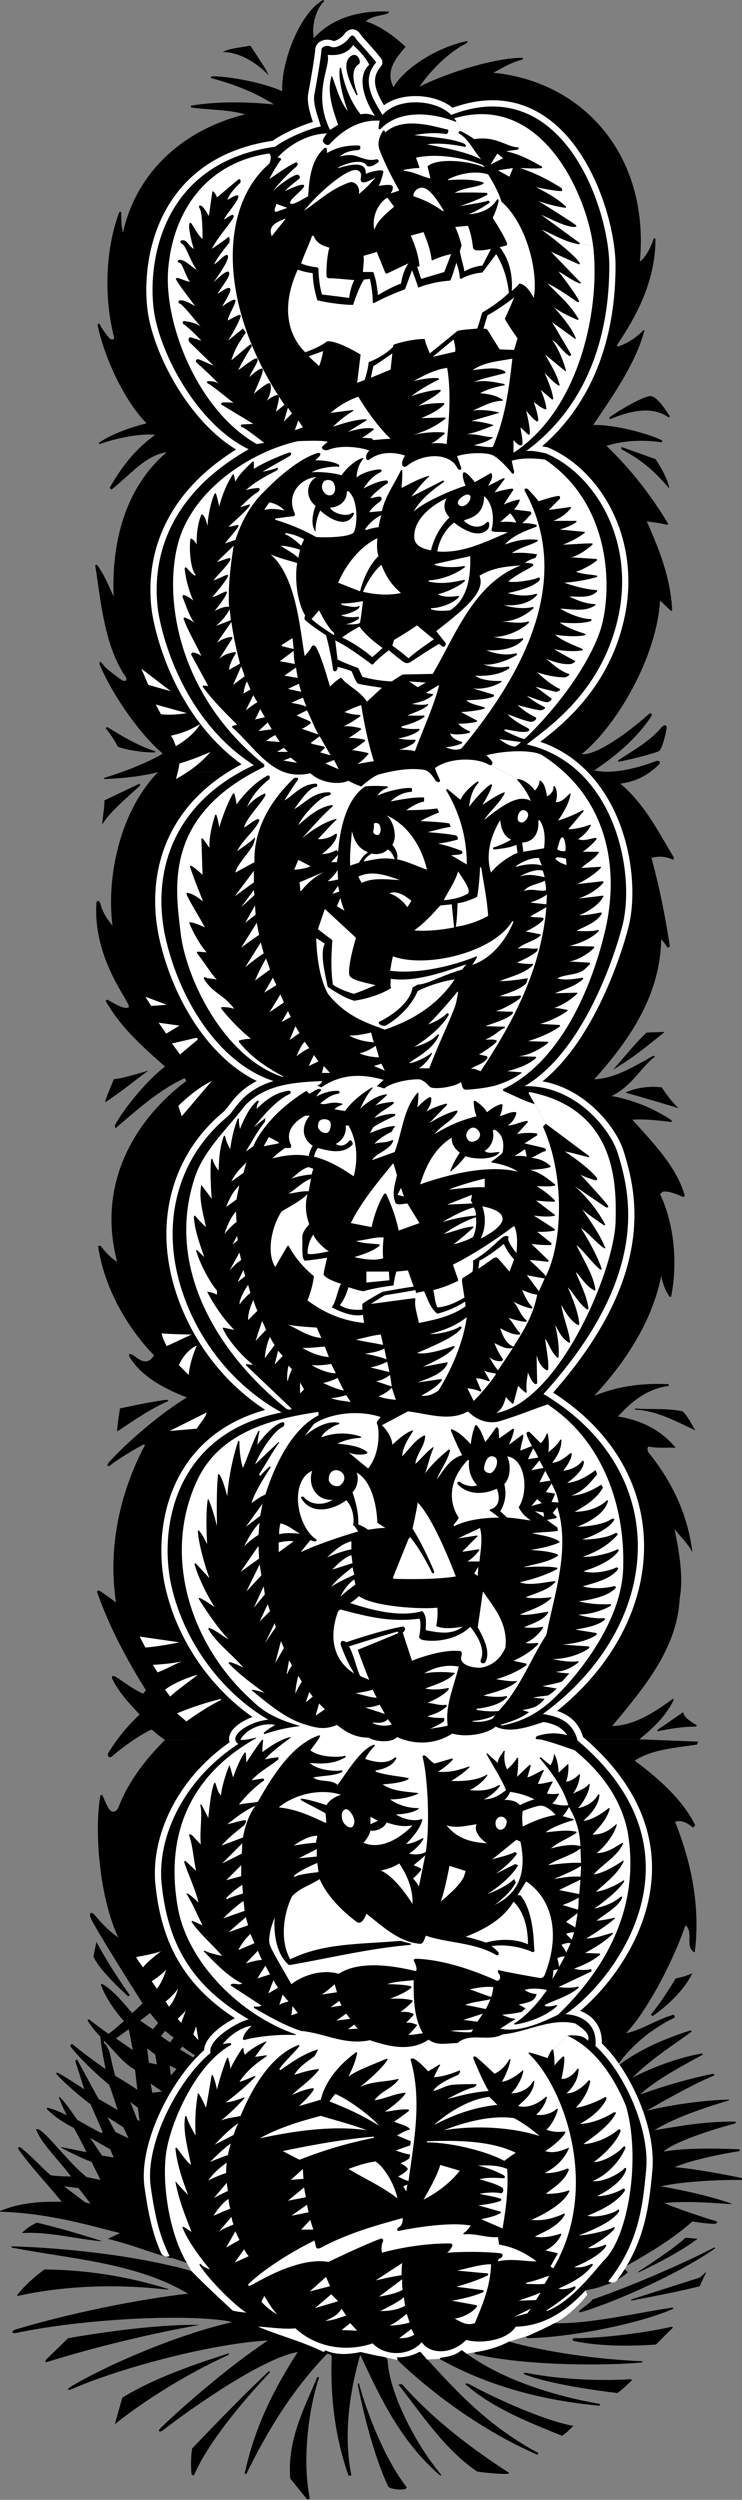
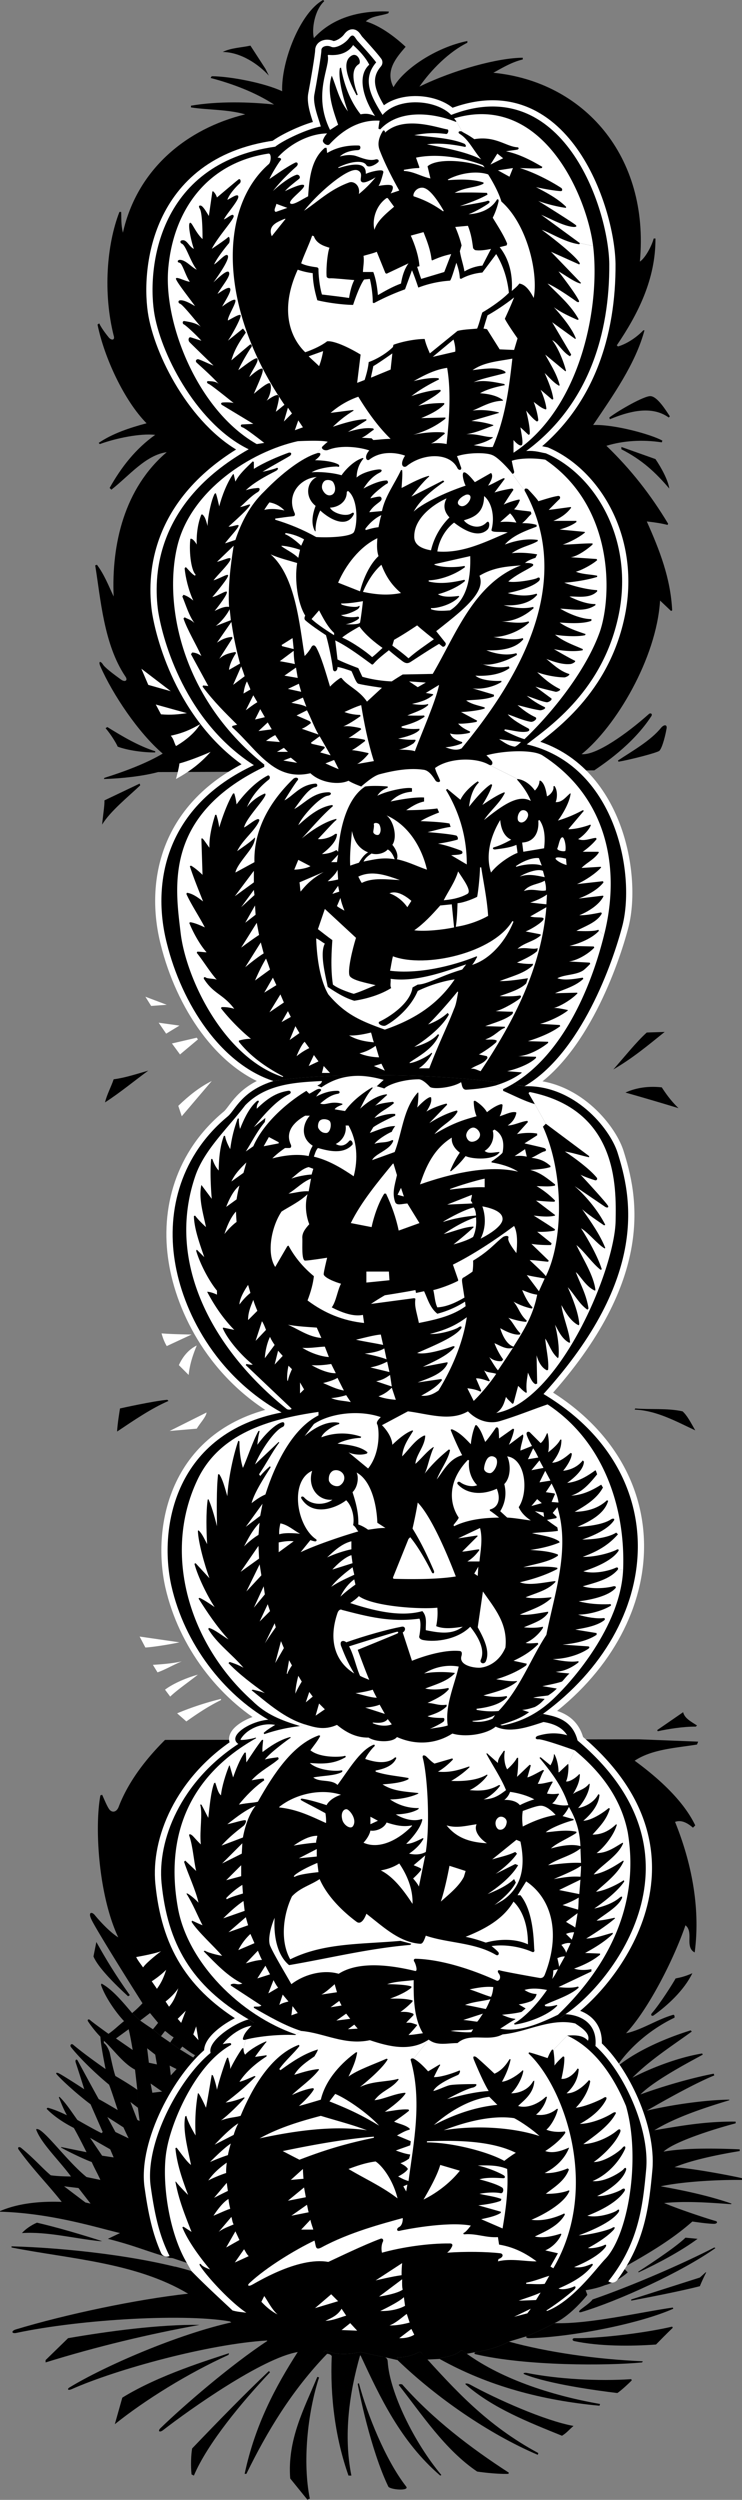
<svg xmlns="http://www.w3.org/2000/svg" width="128.602" height="432.902">
  <rect width="100%" height="100%" fill="#808080" stroke="none" />
  <path d="m33.8 355.902-.3.399c-.71-.399-1.57-.973-2.3-1.399l-1.7-1.203-1.598-1.097-1.402-1.2a51.944 51.944 0 0 1-2.2-1.5l-1.398-1.3c-1.554-1.809-3.363-4.055-5.3-5.102l-.102.2c.676 2.066 2.57 4.792 4 6.3-.898.691-1.75 1.566-2.7 2.2l1.302.8 2.199-1.598c.27 1.137.472 2.286.699 3.598l2.8 2.2-.3-2.5 1.402 1.1 2.5 1.9 1.2.6-1 1.102-.2-1.703-2.5-1.898.297 1.699-1.398-.3L23 355l-2.898-2-1.301-.8s-3.004-2.16-3.2-2.4c-.23-.206-.574-.066-.3.302.277.433 1.21 1.718 2.101 2.597.063 1.371.594 4.063.899 5.602L20 359.5c-.363-.988-.809-3.246-1-4.098-.254-.765-.68-1.433-1-1.601v-.399c1.5 1.27 3.246 3.875 5.402 5l2.7 2.399 2 1.398-1.7.203-.3-1.601-2.7-2.399.399 3.5.101 3.098.297 2.3-.398-.198L22.6 364l1.301 1-.101-3.098c-1.273-.941-3.8-2.402-3.8-2.402l-1.7-1.2c-1.94-1.366-4.1-2.933-5.6-4.198-.325-.297-.653.058-.4.398 1.641 2.086 4.653 4.918 6.602 6.5.325.742 1.5 4.402 1.5 4.402l1 3s.532 1.184.899 1.899L20 369.199l-1.398-2.597c.918.582 2.8 1.8 2.8 1.8l-1-3s-2.5-1.484-3.3-1.902c-1.348-2.434-3.602-6.598-3.602-6.598-.195-.418-.5-.257-.398.2 0 0 .972 2.949 1.5 4.699-1.461-.973-4.184-2.696-4.5-2.801-.407-.156-.461.035-.2.3 1.254 1.372 3.864 3.669 5.797 5.102l2.102 4.797 1.3 3 .598 1.403-2-.301-2.097-3.102 3.5 2-1.301-3-.2.203c-1.167-.586-2.706-1.441-4.199-2.3-1.011-1.407-1.976-2.922-3.101-4l-.102.097c.348.79.653 1.75 1.403 3.102-.985-.457-1.961-.93-3.301-1.301 0 0-.363.113-.102.3 1.735 1.731 3.946 2.86 4.602 3.2.582 1.012 1.457 2.711 2.199 4.2l-4.398-.9v.102c1.363.762 3.906 1.989 5.3 2.5.434 1.012 1.032 2.04 1.5 3.098L15 377c-3.063-2.46-6.61-7.293-8.2-8.2-.405-.171-.683-.234-.398.302.973 2.285 3.97 5.164 5.899 7.8l1.3 2 2.098 2.7-.898-.2-3.7-2.8 2.5.3-1.3-2c-1.348-.015-2.383-.058-3.5-.203-1.512-1.262-2.836-2.867-5.2-4.797-.292-.172-.59-.078-.402.297 2.61 3.613 4.996 5.934 7.5 9.102-3.617-.13-7.5.207-10.699 1.601V383c8.828.246 16.715 2.734 20.8 3.7l-2.1 1c4.679 1.19 6.097 1.94 10.702 3.3l75.5 4.7c.657-.102 2.625-1.028 3.899-2.2l-.801-.8c4.11-2.313 8.324-4.743 12-8 1.207.175 2.77.394 3.8.402.513-.028.645-.387.2-.5-.52-.118-5.938-1.852-8.898-3.102 3.718-.379 7.921-.07 11.597.2l.102-.098c-3.946-1.36-8.063-2.243-12.301-3 3.867-.82 9.855-1.149 14.102-1.102v-.3c-2.262-.528-8.774-1.731-11.7-1.9 3.328-1.394 8.598-2.359 11.297-2.8v-.3c-4.293-.177-9.476-.259-13.199.402 1.906-1.79 9.125-4.028 12.5-4.903v-.297c-5.191-.062-9.547.735-14.098 1.5 3.797-2.34 9.176-4.043 13-5.203v-.097c-3.03.004-8.812.613-14.3 1.898 0 0 7.55-4.43 11.699-6.098l-.102-.3c-3.832.73-8.785 2.16-12.699 3.597 2.57-2.656 10.04-6.433 10.8-6.898l-.1-.2c-4.266.696-9.095 2.618-12.098 4.2 3.082-3.11 7.027-5.617 10.3-8l-.203-.2c-4.015 1.247-8.887 3.278-12.398 6l-.102-.199-73.398-1.5" />
  <path d="M107.2 357.402c2.44-3.422 6.077-6.273 9.702-8 .028-.191.02-.48-.203-.5-2.789.778-5.43 2.61-8.199 3.2 3.875-4.13 8.3-12.836 10.3-18.7.93.727.638 2.04.7 3.098.059.688.238 1.262.902 1.602 1.043-7.883-.636-15.786-3.402-22.602 1.16-.434 2.25.273 3.102 1l.398-.398c-2.164-4.497-6.68-8.399-10.5-11.2 3.043-2.015 7.191-2.21 10.8-2.8l.2-.5-10.2-.403-82.198.102c-2.672 2.664-6.125 6.668-8 11.5-.36 1.023-1.11 1.144-1.602.601-.422-.527-.82-1.566-1.3-2.601l-.298.101c-1.03 5.512-.343 17.293 3.098 24.598-1.46-.902-3.297-2.895-4.098-3.898-.566-.622-1.109-.414-.601.699.418 1.035 4.984 8.449 8.898 14.601a18.76 18.76 0 0 1-1.797 1.7l1.399 1.3 1.699-1.3 1.402 1.699s-.718.918-.902 1.101l1.402 1.2.7-.903c.402.266.906.781 1.5 1.102l-.602.898 1.7 1.203.402-.5c.546.383 1.453 1.094 2.199 1.5l73.398 1.5" />
-   <path d="M27.402 133.7c-7.015 7.241-8.914 18.964-7.902 26.6-.988-1.21-1.758-2.405-2.098-3.8-.172-.555-.625-.758-.703 0-.562 9.965 6.192 17.352 5.602 17.902-.567.543-2.473-.601-3.7-1.3l-.3.199c2.469 4.355 5.812 7.437 10.3 11.398-2.792 2.082-6.992 6.992-8.699 10.203l.098.5c3.684-3.164 7.602-6.668 12-8.703l.3.5c-8.316 6.188-15.695 17.242-12 31.301-.945-.5-2.01-1.656-2.898-2.8l-.402.1c1.043 7.095 4.96 14.048 9.7 18.9-1.231 2.034-2.688.613-3.598 0-.582-.403-1.036-.24-.5.5 1.8 2.898 5.34 5.105 9.8 6.8-4.214 2.5-10.12 7.492-13.5 11.2-.523.593-.148.991.399.402.61-.508 3.672-2.524 5.699-3.5l.102.199c-4.204 7.93-6.461 17.46-5 27.199-1.07-.813-2.247-1.668-3-2.098l-.301.2c2.082 5.984 5.105 11.707 8.5 17.097l-.5.602c-1.676-.75-3.133-1.887-4.7-2.899 0 0-1.163-.629-.5.598.981 1.96 2.649 3.844 4.598 5.902-1.21 1.176-3.258 3.164-5.398 6.598-.309.55.125 1.184.8.5.438-.457 4.516-3.617 6.7-4.5 0 0 1.215 1.113 2.3 1.8l82.2-.1c2.625-2.098 4.758-4.282 6-6.9l-.2-.1c-2.917 2.128-6.562 4.62-10.5 4.702 5.587-6.726 11.262-13.422 11.7-22.101.703-3.79-.145-8.39-.899-12 1.16 1.445 2.325 2.512 3.098 4-.762-6.387-3.5-12.258-7.7-17.399-.042-.277-.19-.636.102-.902 1.508.316 3.309.152 4.7.2-2.657-3.204-6.204-4.813-10-5.4 2.46-2.71 5.168-4.831 8.8-5.3v-.3c-6.117-.266-9.832.812-12.902 2 5.61-6.083 9.992-12.907 11.602-20.7.336 1.398.617 2.293 1.398 3.5l.3.102c1.177-5.657.587-12.633-1.898-17.801l.399-.399c.832-.312 2.902.547 3.601.899l.297-.2c-1.422-5.054-5.515-9.199-9.097-13.199 1.949-.156 4.328.102 6.8.399V194A27.846 27.846 0 0 0 106 189.8c3.563-1.718 5.23-5.16 7.5-6.8l-.2-.2c-3.234 1.747-6.59 3.95-10.3 4.102 6.36-7.097 11.379-14.648 11.602-24.203.347.223 1.097 1.403 1.097 1.403l.403-.2c-.809-5.199-1.809-10.37-3.2-15.3 1.036-.395 2.551-.34 3.797.3l.102-.402c-2.696-4.398-4.988-9.195-9.301-12.8 2.852-.372 4.816-1.477 6.7-3.298.398-.402.03-.793-.5-.601-2.93 1.094-7.423 2.39-10.7 1.601l-75.598.297" />
  <path d="M103 133.402c1.313-.914 6.645-4.367 9.902-9.402.227-.383-.156-.648-.5-.3-3.687 3.277-9.047 7.14-11.601 6.902 5.922-4.77 12.976-16.559 13.601-26.602l1.899 1.8.199-.1c-.277-5.618-2.207-10.493-4.398-15.4 1.472.165 2.554.333 3.597.602l.102-.203c-2.992-4.976-6.434-9.398-10.7-13.5 2.899-.886 6.227-1.11 9.598-.597l.102-.301c-1.988-1.094-8.363-2.848-12-2.7 3.43-5.097 7.347-10.601 8.898-16.402h-.199c-1.2 1.262-2.895 2.364-4.398 2.801l-.2-.2c3.676-5.413 6.739-11.46 6.7-18.5h-.301c-.403 1.47-1.54 3.454-2.399 4 1.707-18.366-9.789-31.187-25.402-32.698.906-.465 3.059-1.844 5.102-2.301V10c-4.223.012-11.836 2.047-17.903 5 2.016-2.898 5.11-6.023 8.301-7.598v-.3c-5.523 1.117-11.086 4.914-12.8 8-1.52-2.903.546-5.18 2.1-7-2.066-1.918-4.51-3.668-6.898-4.403 1.07-.976 2.582-.926 3.899-1.398L67.402 2c-6.136-.266-10.375 1.695-13 4.602-.386-1.446.051-4.766 1.797-6.403L56 0c-3.91 2.117-7.273 10.547-7.098 15.8-3.027-1.417-8.886-2.57-12.203-2.6l-.199.3c3.926 1.04 7.758 2.504 11 4.602-4.29-.461-9.71-.598-14.398.199v.3c2.988.458 6.324.325 9.398 1.2-10.055 2.453-18.7 9.398-21.2 20.5-.35-1.524-.245-2.41-.3-3.602h-.3c-2.223 5.707-2.84 14.086-1 21.403.265.777-.29.91-.798.398-.199-.246-1.25-1.504-1.703-2.5l-.297.2c1.184 5.831 4.696 13.26 8.5 17.1-2.96.794-5.902 1.766-8.3 3.4l.199.202c2.847-1.035 6.976-1.879 9.601-1.601C23.5 77.719 21.02 80.898 19 84.5l.3.3c3.098-2.425 5.934-5.987 9.602-6.5-7.34 6.247-9.597 15.923-9.203 25-.883-1.87-1.625-3.808-2.898-5.5l-.301.102c.953 5.82 1.48 13.637 5.2 19.2.534.707.015 1.101-.7.597-1.336-.96-2.934-2.164-3.2-2.699-.488-.664-.753-.398-.398.402 2.125 4.848 6.618 11.543 10.797 15.098-2.699 1.625-6.586 3.105-10.097 4.2l-.102.202c3.176-.093 6.77-.496 9.402-1.203l75.598-.297" />
  <path fill="none" stroke="#fff" stroke-linecap="round" stroke-linejoin="round" stroke-width="2.16" d="M106.102 394.2c4.695-6.333 5.343-12.575 5.898-18.598.602-7.184-4.02-17.028-8.8-21.301.359-3.774-2.36-5.36-5.2-5.5 7.992-5.32 25.719-27.504 2.102-47.399-.977-3.922-4.403-4.242-6-4.601 21.023-15.36 22.78-41.844.097-55.399 18.485-20.414 15.2-34.367 12.801-41.902-1.39-4.191-7.508-11.652-16.098-11.398 9.782-5.668 15.336-21.422 17-27.903 2.254-9.086-1.277-27.707-16.601-31.297 3.187-2.558 12.652-8.617 15.699-21.402 3.273-13.5-3.637-25.25-12.398-29-.946-.148-1.79-.5-3.403-.398 10.875-8.016 14.477-20.426 14.403-32.403-.149-9.648-8.024-33.344-27.403-25.797-2.613-2.683-9.187-3.14-11.898 0-1.88-3.027-3.688-6.093-1.102-9.101-.715-.977-2.781-3.23-3.297-3.801-.46-.617-.707-1.336-1.402-.398-.723 1.003-2.39 1.863-3.098 1.5-.742-.34-1.699-.086-1.703.597.02.754-.875 5.926-1.199 7.602-.355 1.691.758 4.32 1.102 5.601-2.364.422-6.54 2.395-7.903 3.5-20.847 2.946-22.234 21.868-20.898 29.2C28.168 62 34.434 73.622 43.1 77.8c-16.601 9.422-16.44 22.558-15.699 28 .832 5.34 4.785 19.152 16.598 26.699-15.234 7.078-17.77 20.25-15.098 30.8 2.63 10.626 9.418 20.981 18.5 23.9-5.547 1.718-6.609 5.003-7.902 6.1-8.066 6.669-10.645 16.18-9.2 25.102 1.333 8.477 6.884 19.72 18.5 26.2-18.331 3.503-21.37 19.742-19.1 30 2.304 10.207 9.16 18.761 16.8 23.199-3.262.281-7.148 2.847-5.2 4.199-10.038 6.578-14.019 16.672-13.3 24.102 1.04 10.406 5.09 17.738 15.102 23.597-2.192.524-7.192 3.649-6.602 5.801-5.371 4.387-11.355 15.441-10.398 23 .64 4.578 1.37 7.984 2.8 11.2" />
  <path d="M98 348.8c2.84.141 5.559 1.727 5.2 5.5 4.78 4.274 9.402 14.118 8.8 21.302-.598 6.5-1.305 13.261-7.098 20.097-1.316.555-2.8.797-3.402.903l.3.8s-2.784 3.567-5.698 4.899c-1.477.828-4.18 2.015-4.602 2.199l-3.3 1c-1.95 1.047-4.102 1.555-5.7 1.8l-1.598.302a9.724 9.724 0 0 1-.8-.602l-.301.102c-.797.75-2.29 1.054-3.5 1.199l-.102.199-2.199.102c-.36-.457-.75-.887-1.098-1.301h-.3c-1.211.75-3.204 1.008-3.801.898l.101.5-2.601-.597c-1.035-.157-2.418-.497-3.801-.801-1.86.39-4.152.613-6.098-.301l-.3.3c-1.524-.093-10.637-2.163-13.403-3.6-3.617-1.895-8.394-5.513-10-7.7a21.02 21.02 0 0 1-2.398-3.5c.863.207 1.82.46 2.898.8l-.699-1.398-3-1c-1.848-3.586-2.68-7.25-3.398-12.402-.957-7.559 5.027-18.613 10.398-23-.59-2.152 4.41-5.277 6.602-5.8 11.039 7.562 42.554 8.792 54.898-.9" />
  <path d="M94.102 296.8c1.597.36 5.023.68 6 4.602 23.617 19.895 5.89 42.078-2.102 47.399-12.344 9.691-43.86 8.46-54.898.898C33.09 343.84 29.039 336.508 28 326.102c-.719-7.43 3.262-17.524 13.3-24.102-1.948-1.352 1.938-3.918 5.2-4.2 12.758 7.372 36.328 6.54 47.602-1" />
  <path d="M90.902 188.102c8.59-.254 14.707 7.207 16.098 11.398 2.398 7.535 5.684 21.488-12.8 41.902 22.683 13.555 20.925 40.04-.098 55.399-11.274 7.539-34.844 8.37-47.602 1-7.64-4.438-14.496-12.992-16.8-23.2-2.27-10.257.769-26.496 19.1-30-11.616-6.48-17.167-17.722-18.5-26.199-1.445-8.922 1.134-18.433 9.2-25.101 1.293-1.098 2.355-4.383 7.902-6.102 8.387-1.406 29.301-1.59 43.5.903" />
  <path d="M91.2 78.102c1.613-.102 2.456.25 3.402.398 8.761 3.75 15.671 15.5 12.398 29-3.047 12.785-12.512 18.844-15.7 21.402 15.325 3.59 18.856 22.211 16.602 31.297-1.664 6.48-7.218 22.235-17 27.903-14.199-2.493-35.113-2.309-43.5-.903-9.082-2.918-15.87-13.273-18.5-23.898C26.23 152.75 28.766 139.578 44 132.5c-11.813-7.547-15.766-21.36-16.598-26.7-.742-5.44-.902-18.577 15.7-28C34.434 73.622 28.168 62 26.8 54.603c-1.336-7.332.05-26.254 20.898-29.2 1.364-1.105 5.54-3.078 7.903-3.5-.344-1.28-1.457-3.91-1.102-5.601.324-1.676 1.219-6.848 1.2-7.602.003-.683.96-.937 1.702-.597.707.363 2.375-.497 3.098-1.5.695-.938.941-.22 1.402.398.516.57 2.582 2.824 3.297 3.8-2.586 3.009-.777 6.075 1.102 9.102 2.71-3.14 9.285-2.683 11.898 0 19.38-7.547 27.254 16.149 27.403 25.797.074 11.977-3.528 24.387-14.403 32.403M44.8 403c3.684 1.566 7.731 2.523 11.302 4.3l.3-.3c1.946.914 4.239.691 6.098.3 1.383.305 2.766.645 3.8.802.645.023.891.414.9.898.335 5.25 4.55 13.95 9.3 19.602l-.2.097c-6.827-5.863-10.405-13.5-13.8-20.797h-.098c-1.843 6.45-2.902 13.809-1.5 20.797h-.5c-2.265-6.394-3.218-13.656-2.902-20.699-.191-.305-.55-.371-.8-.398-6.153 6.37-10.415 13.48-14 20.8h-.298c1.801-8.464 5.325-15.074 9.2-21.101-6.165 1.047-18.774 9.988-23.301 13.5-.692.543-1.04.16-.399-.399 3.891-3.77 12.016-10.796 18.399-15v-.101c-10.102.605-25.98 4.941-33.801 8.398-.848.38-.879-.05-.398-.297 5.875-3.582 18.656-9.195 28.3-11.3-7.691-1.555-26.308-.512-37.601 1.898-.77.148-.91-.316-.102-.598 8.774-2.652 21.012-5.226 29.903-6.203-9.118-5.43-20.5-6.008-30.602-8V389c9.285.242 22.332 1.684 31.2 4.3 2.288 2.337 4.335 4.22 7.1 6.802L44.8 403M46 11.902l.602 1.2c-1.754-1.93-4.805-4.055-8-4.102 1.457-.723 3.187-.742 4.8-1.098l2.598 4" />
  <path fill="#fff" d="M64 11.2c-2.293 2.081-.8 6.202 1 8.902-.934-.43-1.652-.48-2.5-.301-1.879-2.344-2.926-5.38-3.398-8.102l-.2.102c-.312 1.578.45 4.93 1.399 7.5-1.606-2.145-1.938-4.121-2.801-6.2-.93 2.75.191 5.903 1.102 8.5l-1.403.899c-3.074-6.246.106-10.965-.398-12.898l.101-.102c2.602.266 3.848-.95 4.297-1.7 1.114 1.032 2.086 2.04 2.801 3.4" />
  <path d="M62.2 11.102c-1.528.93-.895 3.445-.2 5.3l-.2.098c-1.464-2.664-2.706-5.887-.8-6.898 1.027-.52 1.688 1.187 1.2 1.5M64.902 25.5c-.234.227-.894 1.402-1.3 1.5-.403.004-.778-.46-.7-.8.02-.345 1.485-.735 1.797-.9.274-.253.43-.089.203.2" />
  <path fill="#fff" d="M87.2 27.402 85 28.5l1.2-1.898zm-3.5 1.2L84 29c-2.703-1.187-8.195-1.703-9.898-.2l.5 2.102c-1.649-.347-2.891-1.207-4.602-1.3v-.2c.742-.109 1.64-.297 2.602-.3l.097-.102-.597-1.7c3.539-.737 7.93-.1 11.597 1.302M62.7 31.5c.5.422 2.402-.8 2.402-.8a19.792 19.792 0 0 1-2.903 2.902c.281-1.489-.886-2.309-1.699-2-3.352 1.234-5.352 3.277-7.8 4.898 2.534-3.219 7.76-7.664 9.3-7 1.14.531.14 1.668.7 2m26.202-2.398-.601 1.5-2-1.102zm-4.3 1.098c-2.157-.7-5.032-.16-7 .902l.097.097c2.38-.176 4.262-.152 6.102.403v.199c-1.274.722-3.121.566-5 1.601 1.84-.113 4.066-.058 5.601 0l.098.297c-1.488.836-3.191 1.442-4.8 2 0 0 4.253-.672 4.702-.898.446-.145.586.195.297.398-.336.293-2.343 1.512-3.5 1.903 1.7-.082 3.805-.692 4.903-2.5.14-.188.367-.102.3.3 0 0-.273 1.36-1 2.797.438.77 1.907 2.957 2.5 4.5l-.101.301-1.2.3c1.743 2.184 2.278 4.946 2.098 7.602.258-.273.97-.773 1.301-1.3 1.016.148 1.793 1.129 2.5 2.5.824-4.235-1.074-12.707-5.598-16.7-.636-2.152-2.3-4.703-2.3-4.703m-7.7 6.301-.101.102c-1.63-1.18-3.293-2.024-5.102-2.602-.219-.262.297-1.523 1.5-1.5 1.137.035 2.512 1.953 3.703 4M67.2 34.3l1.1 1.5c-1.175 1.02-2.956 2.407-3.398 4-.422-1.581.141-4.128 2.098-5.5h.2m-19.4 2.4c-.48-.212.016-.868.102-1.4l1.899.7-2 .7m-.699 4.202c-.758-1.882 1.035-2.48 2.199-3h.199l-2.398 3" />
  <path fill="#fff" d="m82 43 .3.3c.692.16 1.845.005 2.802-.198L83.602 46c-.954.059-2.172.434-3.102 1-.238-1.352-.566-2.113-.8-3.5l.3-1c-.242-1.031-.707-2.332-1.098-3.2l2.2-.198c.582 1.488.73 2.656.898 3.898m-7.2 2 .102.102c1.16-.528 2.102-.852 3.297-1.102L77 47.102 73 48.3c-.277-.758-.465-1.387-.7-2.102l.4-.097c-.153-1.887-.805-3.727-1.5-5.301l2.202-.602c.625 1.574 1.203 3.043 1.399 4.801m-20.399-4.097c.465 1.446 2.141 1.809 2.7 2-.313.786-.598 3.309-.5 4.899-.012.254.25.414.597.398.32-.062 2.574.176 4.203.301-.449.852-.73 2.008-.902 3.102-1.59-.243-3.152-.407-4.7-.602-.417-1.355-.632-3.555-.6-4.5l-.2-.2c-.879-.105-2.09-.304-2.8-.698.402-1.258 1.347-3.18 1.902-4.801l.3.101M66.8 47.3l.2.102 3.8-1.8c-.745 1.046-1.09 2.246-1.3 3.5-1.422.523-2.703 1.242-4 2-.133-1.446-.348-2.782-.8-4h-1.798c.04-.922.25-1.961.098-2.801.68-.203 1.578-.395 2.3-.7l1.5 3.7" />
  <path fill="#fff" d="M88.2 50.7c-1.075 1.124-3.165 2.585-4.598 3.402-.258.644-.473 1.726-.903 2.8-1.129.118-2.289.13-3.398.399L74.5 61.199c-.36-.847-.684-1.566-.898-2.5-1.688.012-3.887.446-5.403 1l-.097.403c-1.418 1.375-3.208 2.253-4.2 2.597-.113 1.156-.418 2.192-.703 3.102l-1.297.5.598-4.899c-1.906-1.156-4.531-2.425-5.8-2.3-.973.757-2.493 1.449-3.798 1.898-2.863-2.781-4.32-7.715-1.3-14.3.89.308 1.718.495 2.597.6.047 1.704.332 3.075.801 4.7 1.898.46 4.566.79 6.2.8.41-1.253 1.175-3.359 1.902-4.398l1-.101c.273 1.097.523 2.863.5 4.101l.199.098a40.683 40.683 0 0 1 5.398-2.398l1.203-3.301c.38.887.75 1.965 1.098 3a18.788 18.788 0 0 1 5.5-1.2c.258-.245.828-2.304 1.102-3.101.359 1.059.546 1.777.597 2.7l.203.1c1.114-.636 2.547-1.015 3.7-1.1L86 44c1.258 2.074 1.934 4.297 2.2 6.7" />
  <path fill="#fff" d="M87.5 55.2c.438.91 2.2 3.402 2.2 3.402l-.598 2-2.5-.102-2.2-3.5-.601-.098s.406-1.402.699-2.3c1.04-.56 3.184-1.934 4.602-3.102-.516 1.336-1.13 2.648-1.602 3.7m-8.598 5.702L75 61.801l3.602-3s.406 1.273.3 2.101m-23.602 2.5c-.706-.695-1.39-1.273-1.8-1.703l2.5-.898c-.117.719-.371 1.804-.7 2.601m9 2c.044-.43.259-1.199.4-2 .788-.425 3.3-2.203 3.3-2.203L67.7 64l-3.4 1.402m24.5-3.3c-.628 5.562-1.284 10.394-3.398 15.3-.996.102-2.222-.172-3.3-.3 1.242-.305 2.293-.606 3.3-1.301v-.102c-1.394.012-2.617-.605-4.601-.5 1.703-.265 3.133-.93 4.699-1.5v-.097a15.818 15.818 0 0 0-3.8-.7l4.8-1.402-.098-.098c-1.465-.34-2.996-.5-4.5-.3 1.485-.57 3.153-1.66 5.2-1.7l.097-.101c-1.031-.774-2.402-1.09-4-1.2 1.297-.75 2.996-1.148 4.301-1.402l-.098-.2c-1.508-.288-3.672-.792-5.3-.3 1.007-.558 3.664-1.098 5.5-1.598v-.199c-1.09-.875-3.247-.62-5.7-.3 2.035-1.426 4.48-1.528 6.899-2M77.5 63.7c.742 4.304.309 9.34-.098 13.202-.629-.16-1.8-.234-2.703-.101.98-.414 1.567-1.086 2.403-1.7L77 74.903c-1.594-.187-3.883.055-5.398.399 2.113-.617 3.902-1.457 5.597-2.801v-.2L73 72.403c1.418-.578 3.074-1.367 4-2.402v-.2c-1.402-.019-3.238.114-4.5.5 1.305-.855 3.047-1.687 3.902-2.6l-.101-.2c-1.371.012-3.606.578-5 1.102 1.531-1.18 3.105-2.063 4.8-2.903L76 65.5c-1.258-.164-3.27.223-4.3.5 1.823-1.035 3.683-1.996 5.8-2.3M67.7 76c-1.098.004-2.231.164-3 .2l-.298-.298-1.703-.101c.801-.344 1.371-.926 2.102-1.399l-.102-.203c-1.39-.203-2.984.164-4.398.602l3.199-2v-.2c-1.762.005-4.05.712-5.8 1.301.98-.941 2.05-1.855 3.6-2.8L61.2 71l-3.9.5a14.537 14.537 0 0 1 4.802-2.8c1.46 2.402 3.359 5.14 5.597 7.3" />
  <path d="m116.102 72.102-.2.199c-2.996-2.156-6.972-1.04-10.203.3l-.097-.3c1.816-1.356 6.03-3.723 7.097-3.7 1.149-.011 2.586 2.258 3.403 3.5" />
  <path fill="#fff" d="M50.602 71.602 49.199 73l.703-2.398zm.5 2.898.597-1.7.801 1.2zm0 0" />
  <path d="M113.602 79.5c1.027 1.5 2.195 3.664 2.398 5.102-2.379-2.778-4.629-4.91-8.3-6.801v-.399l5.902 2.098" />
  <path fill="#fff" d="M54.7 87.602c-.548 1.437-.84 3.152-.098 4.398h.097c-.054-1.121.262-2.469.801-3.598 1.68 1.543 4.574 3.145 5.8.7.141-.38-.183-.387-.398-.2-1.027.696-3.359-.12-3.703-1 .98.008 2.918-.691 2.903-2.703L60.3 85c1.93 1.465 1.62 6.285 1 7.2-.594.745-4.172.945-6.5.8-2.262-1.277-4.649-2.254-7.102-3v-.2c.852-.12 2.051-.3 3.102-.398.332-.035.41-.304.199-.703-1.39-3.25 1.23-5.937 3.902-6.097-1.808.87-2.09 3.527-.203 5" />
  <path fill="#fff" d="M57.8 83.602c.434.753.395 1.777-.3 2.097-.684.293-1.3-.222-1.598-.898-.277-.594.036-1.41.5-1.602.414-.176 1.2-.062 1.399.403m23.699 2.8c-.16.614-1.113 1.664-1.898 1.098-.723-.566.328-1.445.898-1.7.523-.335 1.242-.163 1 .602m3.7 5.298c-.208.616 1.605.296 2.8.5-3.895 1.652-7.809 3.66-12.2 3.3.282-1.93 1.4-3.863 2.9-5 1.863 1.453 4.277 2.684 5.8 1.2.477-.49.36-1.782-.2-1.2-1.398 1.422-3.39.367-3.898-.398 1.391-.446 3.485-1.012 3.5-4.2 1.399 1.133 1.852 3.707 1.297 5.797m-7.297-2.097c-1.535 1.539-2.668 3.437-3.203 5.699-1.781-.313-2.984-1.012-2.898-2.5.035-3.02 3.152-5.387 5.601-6.5-.648 1.234-.418 2.312.5 3.3M46.7 87a4.66 4.66 0 0 1 2.6 1.402c-1.234-.277-2.405-.355-3.5-.101 0 0 .59-.938.9-1.301" />
  <path fill="#fff" d="M89.5 90.5c-.977-.145-1.758-.195-2.8-.098l1.702-1.5c.348.309.711.844 1.098 1.598m-26.098 1.3-.101-.198s1.078-1.61 2.8-2.403c-.206.535-.304 1.196-.5 2.102-.93.07-2.199.5-2.199.5M52.7 93.402l-.5 1.098s-1.56-1.508-2.798-2l.098-.2c1.32.2 2.406.638 3.2 1.102M65.602 96.3c-2.301 2.165-3.2 6.102-3.2 6.102l-3.8-1.5c1.289-3.004 3.695-6.203 6.8-7.703-.054.922-.16 2.004.2 3.102M39.7 105.102c-.696-.125-1.5.203-2.5.699 0 0 1.921-2.356 2.1-3.102.25-.789-1.308.446-2.5.703 0 0 2.466-2.882 2.7-3.601.285-.727-1.23.324-2.5.699.73-.96 2.547-2.684 2.902-3.5.344-.812-.953-.031-2.3.3l2.898-2.8c-.555 3.426-1.012 7.32-.8 10.602M48.8 94.5c1.192.082 2.5.473 3.2.7l-.3 1.402c-.837-.825-2.067-1.387-2.9-2V94.5m2.7 3c-.488 3.012.117 7.05 1.402 9.102-.148.277-.199.593 0 .8.86.77 2.493 1.883 3.598 2.598.547 1.875 1.027 4.469 1.2 5.8.034.688.796.595.8-.3.762.117 1.703.465 2.402.7.301.519.762 2.034 1.2 2.202 1.015.274 4.097.7 4.097.7l-2.597 2.398c-1.332-2.004-3.45-2.742-4.403-4.098H59s-.934.57-1.8 1.5c-.774-2.574-1.528-5.218-2.4-6.8-.327-.516-.616-.364-.8-.102-.117.246-.54.945-1.2 1.602-.882-5.227-1.527-13.77-5.898-17.602 1.496.672 3.301 1.098 4.598 1.5m26.5 8.2c-.723.042-2.172.218-3.3-.2v-.2c.855.098 3.679-.538 4.902-2l-.102-.1c-.957.12-2.621.32-3.598-.298 1.239-.285 3.563-1.25 4.7-2.3l-.102-.2c-1.926.43-4.082.82-6.2.297v-.199c2.317-.082 4.856-1.18 6.302-2.3L80.5 98c-1.3.27-3.773.348-5.2-.2v-.1l6.2-1.4c.082 3.274-.297 7.384-3.5 9.4m-8.5-3c-2.273.437-4.102.3-6.598-.2.786-1.816 1.844-3.512 3.2-4.7.753 1.884 1.613 3.372 3.398 4.9" />
  <path fill="#fff" d="m75 116.7-5.2.1s-1.046.622-1.898 1.2a22.426 22.426 0 0 1-5.101-.8c-.36-.782-.7-1.5-.7-1.5s-2.542-.938-3.601-1.5l-.398-3.298c2.277 1.102 4.78 3.035 6.398 4.2l.2-.102c.714-.84 1.667-1.57 2.702-2.398.594.535 2.032 1.68 2.5 2 .442.277.805.336 1.297 0 .457-.278 3.004-1.989 4.903-3.102l.5.402c.312.325.828-.242.597-.601l-1.597-2c4.472-3.54 8.691-6.715 7.5-9.602 2.636-1.57 5.097-1.597 7.199-1.797-8.196 3.102-11.324 12.07-15.301 18.797m-12.098-12.597c-.172 1.664-.422 3.332-.5 3.699-.18.445-2.5.3-2.5.3.965-.109 1.985-.714 2.2-.902.195-.125.191-.484-.2-.398-.328.105-2.074.195-2.8-.301 1.207-.031 2.773-.86 3-1.098.304-.308.293-.64 0-.402-.368.238-2.16 0-2.903-.3l-.097-.2c.96.04 2.488-.16 3.8-.398M40 107.402l-2.598 1c1.274-.992 2.114-2.304 2.399-2.902.074.637.148 1.21.199 1.902m17.902 2.2V110c-1.156-.742-2.836-1.8-3.902-2.8l1.3-1.5c.669 1.245 1.454 2.84 2.602 3.902m-16.3 5.3L39.699 116c.028-.676.5-1.855 1.203-2.898l-.101-.2c-.922.176-1.965.375-2.801 1.2l2.3-3.602-.1-.2c-1.083.075-1.845.493-2.598 1l2.5-3.6c.375 2.585.793 4.59 1.5 7.202" />
  <path fill="#fff" d="M66.3 112.2c-.78.73-1.269 1.187-1.8 1.6-.914-.847-3.32-2.57-5.2-3.398 1.005-.828 3-1.902 3-1.902 1.052 1.45 2.614 2.727 4 3.7m8.9-1.5c-1.59 1.14-2.958 2.023-4.4 3.3-1.093-.984-2.8-2.2-2.8-2.2l.3-1c1.817-1.03 3.29-2.038 4-2.5.821.759 2.9 2.4 2.9 2.4m-24.5-.2s.144 1.262.202 1.902l-2-.5-.101-.203 1.898-1.199m.403 4.5c-.868-.207-1.735-.34-2.602-.5l2.402-1.8s-.011 1.1.2 2.3m-8.7 2.102-2 1.5 1.399-3.2c.238.575.601 1.7.601 1.7m-16.702 1.5-1.2-2.801 5.102 3.898zM49.3 117l2-1.398.302 1.8zm-5.898 2.402-1.203.7c.09-.672.254-1.47.602-2.102.195.43.426.91.601 1.402M73.8 118.2l-1.398.8-1.5-1zm-23.898 1.1 1.899-.898.398 1.399zm22 10.802c-.484-.25-2.257-.282-2.8-.301.722-.059 1.972-.649 2.597-1.102.254-.308.535-.613.102-.597-1.23.066-2.801-.2-2.801-.2 1.336-.27 3.086-.785 3.7-1.5v-.203c-.759.074-2.165.082-3.098-.199v-.2c1.34-.382 2.773-.804 4-1.698l-.102-.2c-1.047.059-2.898 0-2.898 0 1.035-.472 2.691-.941 3.597-1.8v-.2c-.824.336-2.797 0-2.797 0 1.04-.25 2.594-.57 3.7-1.601l-.102-.102-1.2-.199 2.302-1.398c-.582 2.863-3.07 8.414-4.2 11.5m-27.3-8.5c-.86.507-1.329.91-2 1.398l1.3-2.598.7 1.2m8.5.8c-.817-.433-1.7-.496-2.602-.703l2-.898.602 1.601m-20.7 1.098c-1.433.207-2.808.348-4.5.2L27 122l5.402 1.5m32.398 8.3-2.898.5c1.016-.527 2-1.8 2-1.8l-.101-.098s-1.785-.418-2.801-.5c.758-.375 2.3-1.601 2.3-1.601l-.1-.2s-1.72-.414-2.798-.3c.63-.309 2.2-1.5 2.2-1.5l-.102-.2s-1.91-.492-3-.3c1.207-.492 3-1.801 3-1.801l-.098-.2s-1.367.016-2.703-.5c.93-.425 1.86-.87 2.903-1.198.503 3.117 1.195 6.566 2.199 9.699M44.2 124.602l.902-1.801.8 1.398zm11 2.598-2.9-1c.665-.208 1.602-1 1.602-1l-.203-.298s-1.441-.636-2.297-1L53.2 123c.621 1.148 1.203 2.832 2 4.2m-10.4-.598 1.602-1.5.7 1.199zM30.5 129.2c-.402-.766-.336-1.126-.898-1.798 2.187-.465 3.492-1.093 5.097-2-.949 1.547-2.59 2.864-4.199 3.797" />
  <path d="M26.902 130.102v.199c-2.03.023-4.797-.363-6.5-1-.246-.586-1.148-2.086-2.101-3.2l.3-.199c2.626 1.633 5.383 3.258 8.301 4.2M114.3 130c-.292.332-5.081 1.566-7.1 1.902l-.098-.203c2.394-1.601 5.683-3.422 7.5-5.699.539-.598 1.117-.547.898.3-.121.774-.66 3.102-1.2 3.7" />
  <path fill="#fff" d="m48.5 128.5-2.398-.2c.613-.421.968-.695 1.597-1l.801 1.2m7 1.8.8-.8-.1-.2-2.2-.5-.098-.198 1.5-1.102 1.899 3.3-1.801-.5m34.8-1.8s-.773.773-1.1.8c-1.157-.175-1.934-.823-2.7-1.3l3.8.5M48 130.2l1.2-.7.702.7zm-16.898 2c1.351-.348 3.796-1.278 5.398-2-1.82 2.066-3.727 3.448-6 4.702 0 0 .508-1.816.602-2.703m19.3-.999 1.098.902-2.398-.403Zm8.298 2c-.755-.286-2.298-1-2.298-1l1.5-.598.797 1.597" />
  <path d="M24.3 136c-1.921 1.836-5.241 4.512-6.6 6.8.163-1.71.445-3.39.402-4.198l6.097-2.903.102.301" />
  <path fill="#fff" d="M91.5 140.902c.16.508-.309 1.196-.7 1.399-.343.203-.745.191-1-.2-.21-.464.005-1.347.5-1.699.49-.285 1.095.04 1.2.5m-17.5 9.7c-1.73-.582-3.344-1.426-5.2-1.801.266-.813-.202-1.797-.8-2.5.887-1.235.285-4.078-1-5.102 4.25 1.903 6.281 6.242 7 9.403m14.602-5.2s-1.653.953-2.903 1.297c-.37.063-.36.41.102.403 1.472-.192 2.683-.34 3.699-.801.113.672.2 1.398.2 1.398-.84.27-3.278 1.68-4.598 3.403-1.04-3.18.062-6.57 1.597-9.102.106 1.36.59 2.84 1.903 3.402m5.698 1.5-3.6.598-.2-1.598c2.07-.093 2.95-1.722 2.8-3.8l.2-.102c.89 1.258 1.031 2.992.8 4.902m-28.5-4c.278.625.196 1.262-.1 1.598-.325.285-1.079-.098-1-.5.03-.367.16-.84.1-1.2-.132-.425.868-.374 1 .102m-2 4.7c-.734.41-1.214 1.187-1.6 1.8a30.66 30.66 0 0 0-1.5.5c-.118-1.898.144-3.988.3-6 .379 1.707 1.098 3.024 2.8 3.7M98 147.3c-.027.262-1.57.028-1.398-.398.23-.46.414-1.957.898-1.902.234-.04.656 1.234.5 2.3m-29.598 1.5c-1.984-.363-3.492.016-5.402.4.32-.579.617-.872 1.402-1.4.922.282 2.18-.003 2.797-.698.82.406 1.203 1.699 1.203 1.699m-11 .499 1.2-1.3-.2 1.3zm-3.602.7c-.538.316-1.796.57-2.8.602l.7-1.7L53.8 150m39.602-1.398.5 1.3c-.937-.394-2.906-.293-4.402.2l-.098-.102c1.364-.973 3.02-1.535 4-1.398m4.7.098.097 1.1c-.996-.269-2.062-.968-1.898-1.198.242-.329 1.8.097 1.8.097m-13.499 9.903c-1.622.921-3.707 1.628-5.602 1.898.23-1.438.27-3.246.3-4.098 1.036-.062 2.712-.742 3.4-1.101.195-.973.46-3.496.5-5.102h.202c.426 2.774 1.004 5.446 1.2 8.403M40.7 155.2l3.3-4.4v2zm17.902-2.9s-1.16.286-1.801.302c0 0 1.445-1.184 1.699-2l.102 1.699m-6.5 2.101c-.118-.652-.098-1.109-.2-1.601l4.2-1.801c-2.04 1.164-3.043 2.2-4 3.402" />
  <path fill="#fff" d="M81 154.8c-1.39.77-2.898.981-4.098 1.102.82-1.629 1.953-3.156 2.5-5 .825 1.301 2.453 3.414 1.598 3.899m13.102-4.001.3 1.102c-1.582-.336-2.89-.609-4.3-.101.578-.434 2.949-1.477 4-1M69.3 152.402c-2.112-.086-4.71-.488-6.6.5-.263-.386-.41-.742-.598-1.101 2.472-1.184 5.078-.133 7.199.601M90.8 154.3c.915-1.19 2.606-1.155 3.602-1.8 0 0 .313.95.2 1.7-1.028.238-2.293-.423-3.801.1m-33.199.5 1-1.398.199 1zM41.8 157.102l2.2-3 .102.898ZM71.3 156l-.698 1.102c-.852-1.22-2.04-2.055-3.102-2.403 1.23-.554 2.746.399 3.8 1.301m20.602.3c1.036-.343 2.04-.788 2.899-1.398l-.102 1.7-2.797-.301M59.7 157.7c-.59-.317-1.095-.598-1.298-.798L59 155.5c.156.742.34 1.281.7 2.2m-17.2 2.1 1.7-3 .1 1.602zm36.2.802c-1.903.402-5.02.742-6.9.5 1.688-1.196 3.044-2.653 4.5-4.301l2-.2.4 4m-17 1.801c-.63 2.012-1.516 5.73-1.098 6.598.46.781 2.918 1.215 4.5 1.602-1.27.507-2.457 1.078-3.801 1.5 0 0-2.551-.743-3.602-1.602-.445-2.89-.203-6.11-.097-7.7-.793-.558-1.864-1.413-2.5-1.898l1.199-3.5 5.398 5M83.3 185.5c-.585-.184-1.093-.54-1.698-.398.957-.72 2.171-.77 2.898-1.903l-.098-.297-1.402-.3c.578-.282 2.227-1.375 3-2.102l.102-.3c-.575-.317-1.364-.09-2-.2 1.683-.578 2.433-1.715 3.398-2v-.2l-3.398-.1c1.43-.544 3.359-1.044 4.597-2 .266-.247.317-.595-.098-.5-.394.007-2.699-.098-2.699-.098 1.364-.282 3.899-1.895 4.2-2.2.32-.336.207-.566-.102-.5-1.285.23-3.399.098-3.399.098 1.407-.52 3.528-1.11 4.598-2.2l.3-.898c-1.417.2-3.214.508-4.898.5 1.836-.757 4.286-1.312 5.7-2.703l.101-.297s-1.148.121-2.8-.203c1.101-.527 2.582-1.172 3.5-2l.097-.5c-.894.29-1.965-.226-3.5.102 1.184-1.074 2.797-1.246 4-2.301v-.2l-2.597-.5c1.246-.51 2.94-1.648 3.097-2.1.195-.544-1.242-.165-2.297-.5l2.797-1.598c-.898 10.582-5.61 19.71-11.398 28.398m-38.399-23.598c-.816.528-1.89 1.305-3.101 2.2L44.5 159.8l.402 2.101m36.898 5.201c.325-.282.9-1.403.9-1.403l-.098-.097c-4.211 1.714-10.2 3.125-15 2.5.152-.625.261-1.586.5-2.5 5.609 2.113 17.382-.563 20.699-6.102l.199.102c-1.234 3.113-3.86 6.46-7.2 7.5" />
  <path fill="#fff" d="M56.3 163.402c-.878 1.649.009 5.118.5 7.5 1.528 1.012 2.919 1.895 4.602 2.399 2.399-.375 4.672-1.121 6.399-2.2-.242-.43-.035-1.007-.102-1.601 4.606.68 10.203-1.547 13.102-2.5l-.7.902c-3.609 1.028-6.038 2.575-7.699 2.598l-.902.5c-.395 2.84-4.164 5.184-5.7 5.902-.566.301.477.914 1 .7.31-.102 3.993-2.227 5.602-6 3.41-1.645 6.399-2 6.399-2-3.137 4.64-7.38 7.062-12.102 8.699-4.05-1.461-6.824-2.567-9.797-6.102-1.668-2.887-2.015-7.277-2.101-9.699.535.21 1.14.742 1.5.902m-10.601 1.7c-1.352.835-3.2 2.398-3.2 2.398l2.7-4.3.5 1.902m1.1 2.8s-1.726 1.246-2.6 1.899c.585-1.348 1.171-2.59 1.902-3.801.253.543.699 1.902.699 1.902m-1.001 4 1.5-2.601.602 1.3zm33.602-.102c-.18.997-.343 2.169-.703 2.9-1.086 2.886-2.664 6.01-4.297 10.3h-1.8c1.136-.75 1.886-1.793 2.3-2.598l-.101-.101c-.711.676-2.801 1.715-3.801 1.8V184c1.023-.809 4.145-2.29 5.102-4.8l-.2-.098c-1.097 1.203-2.703 1.824-4.101 2.199 1.777-1.13 4.703-3.254 6-5.602l-.2-.297a10.19 10.19 0 0 1-3.402 2c1.133-1.066 3.547-3.761 5.102-5.703l.101.102M46.7 175.3l1.902-3.1.597 1.402zM28.902 174l-2.703.2-1-1.598zm19.898 3 1.102-1.898.5 1zm-20 2-1.3-1.898 3.602.5zm23.102-.098-1.703 1.2 1-2.403zM64.3 178.8c.16.43.286 1.153.5 1.7-1.495-.129-2.96-.398-4.3-1.2 1.16.102 2.957-.277 3.8-.5" />
  <path d="m112.102 178.8 3.097-.1c-2.941 2.363-5.515 4.523-8.898 6.5 1.586-1.778 4.066-4.868 5.8-6.4" />
  <path fill="#fff" d="m31.2 182.602-1.4-1.903 4.302-1 .199.301-3.102 2.602m21.601-2.2.802 1.098c-.73.352-1.399.766-2.2 1.402.223-.605.871-2.03 1.399-2.5m12.899 2.7c-.848-.012-2.376-.207-3.4-.7 1.106-.23 2.177-.828 2.802-1.3l.597 2M55.2 183.8l-1.7.802.902-1.903zm10.902.4.597 1.202-1.898-.8zM55.8 185.8l.302-1.198 1.097 1.199zm0 0" />
  <path d="M25.7 185.402c-2.368 1.727-4.934 3.848-7.5 5.5.34-1.406 1.042-2.64 1.5-4 1.972-.254 3.98-.925 6-1.5" />
  <path fill="#fff" d="m31.5 193.3-.598-1.8c1.903-1.84 3.778-3.3 5.797-4.3l-5.199 6.1" />
  <path d="M114.7 188.3c.831 1.29 1.737 2.49 2.902 3.602a482.721 482.721 0 0 0-9.2-2.703c1.883-.855 4.04-1.152 6.297-.898" />
  <path fill="#fff" d="M52.902 193.2h.797c-1.3 1.44-1.629 3.874.5 5.202-.219.403-.484.809-.699 1.797-2.074-.453-4.516-.062-6.3.403.843-.887 2.202-1.801 2.202-1.801h.7c.398.031.43-.356.3-.602-1.14-2.472.996-4.168 2.5-5M55.5 194c.508-.367 1.414-.125 1.602.102.425.324.246 1.957-.5 2.097-.672.047-1.114-.297-1.403-.797-.156-.18-.125-1.093.301-1.402m4.902.902c1.485 2.633 1.692 5.793.899 8.797-2.137-1.457-4.387-2.797-6.899-3.398.192-.524.328-1.102.7-1.5 1.863.515 4.418 1.168 6-.602.12-.34-.27-.988-.602-.597-.496.601-1.309 1.109-2.3.5 1.19-.614 1.898-1.848 1.702-3.2h.5M83.2 196.5c.01.547-.52 1.086-1.2 1.2-.668.136-1.09-.4-1.2-1-.03-.567.438-1.247 1-1.4.622-.222 1.415.595 1.4 1.2" />
  <path fill="#fff" d="M85.7 195.602c1.284.726 1.792 2.023 1.402 4-.309.421-1.2 1.023-1.7 1.398-.117.055-.257.129-.203.3 1.461.243 3.266.723 4.602 1.602-5.156-1.261-11.903.403-17 2.2.976-3.04 2.379-6.157 5.5-8.102-.11 1.117.625 2.043 1.398 2.602-.543.78-1.203 1.96-1.699 3.199h.2c1.331-1.16 1.82-1.754 2.5-2.602 1.116.555 5.015.778 5.902-.699-.688-.04-1.977.41-2.602-.2 1.254-.765 1.738-2.284 1.402-3.5l.297-.198M48.3 197.8v.2l-2.6.5.902-1.598 1.699.899M91.3 200.3c-.843-.175-1.273-.167-2.1-.1L91 199l.3 1.3m-49.1 2.802-2.098 1.5c.64-1.34 1.421-2.141 2.597-3.301l-.5 1.8m26.601.399c-.429 1.879-.862 3.145-.3 4.7.29.609 1.105.28 2.102.202l2.097 3.399-3.597 1.3c-.473-2.265-1.22-4.343-2.2-6.402h-.3c-.985 1.547-1.809 3.942-2.2 5.801l-3.601-.7c1.773-3.613 4.707-7.16 7.3-10.3h.098c.223.727.602 2 .602 2M53.5 202.102l.8.3-.3 1c-.773-.004-2.598.34-3.5.7.926-.747 1.902-1.75 3-2m0 4.198c-1.273-.085-2.348.29-3.5.4 1.36-.833 2.496-2.071 3.902-2.598L53.5 206.3m30.5-.698c-1.36-.086-3.879.125-6 .398v-.098c1.543-.597 4.406-1.453 6-1.8v1.5M41 207.7l-1.8 1.3c.515-1.332 1.25-2.844 2.3-3.7-.27.97-.434 1.99-.5 2.4" />
  <path fill="#fff" d="m70 207.2-1.098-.298.598-1.203zM53.602 212c-.707.785-1.297 1.543-1.2 2.5.043.902-.187 3.813.5 3.8.645-.003 3.797-.5 3.797-.5-.215.891-.554 2.29-.597 2.802-.09.59 2.02 1.445 3 1.699-.63 1.199-.832 3.047-1.602 4.101 1.61.825 3.691 1.664 5.402 1.297l.2 1.403c-3.614-.368-6.868-1.696-9.801-3.903.582-1.508.969-2.949 1.101-4.199-1.941-1.61-3.328-3.32-4.402-5.3l-.2.1-2.1 3.602c-1.532-2.382-.66-6.984 1.1-9.601 1.212-.778 3.138-1.7 4.5-3-.546 1.922-.206 3.894.302 5.199m28-4.098.3.5-4.402.2 4.3-1.7c-.015.309-.198 1-.198 1m5.5 3.098c.097.973-1.395 2.266-3.801 3.5.765-1.477 1.027-3.516.3-5.598 1.426.278 3.415.836 3.5 2.098m-4.601-.5c-1.687.125-3.86.5-5.7 1.102l.102-.102c1.153-.71 3.864-2.14 5.2-2.398 0 0 .363.394.398 1.398M41 211.602c-.836.62-1.605 1.468-2.098 2.097.301-.988.977-2.793 2-3.898.012.613.098 1.8.098 1.8m41 2.599c-.82.515-2.156.964-3.398 1.3 0 0 2.562-2.043 3.5-3l-.102-.098c-1.746.13-3.262.832-5.098 1.297 0 0 3.067-2.164 5.598-2.898.133 1.375-.098 2.496-.5 3.398M89.5 217c-.652-.848-1.55-2.082-1.398-2.598.18-.496-.52-.43-.903-.203-1.289.953-2.351 2.406-5.199 4.102.02.629.004 1.219-.098 1.898-.605.457-1.5 1-1.5 1-.375.125-.351.461-.3.903 0 0 .207 1.41.398 2.597-1.465.844-2.969 1.582-4.7 1.703-.437-.886-.448-1.968-.698-3 1.296-.304 3.023-.953 4.3-1.601v-.2L78.5 219c3.477-1.73 7.18-4.16 10.602-6.7.66 1.227.55 3.302.398 4.7" />
-   <path fill="#fff" d="M57 216.7c-1.309.265-3.688.745-3.7.3.036-1.129.329-2.234 1-3.2.372.927 1.65 2.262 2.7 2.9M41.102 214l.097.8-.898.7zm25.398.3a18.438 18.438 0 0 0-.098 3.602c-1.496.47-3.445.133-5-.203 1.313-.414 3.285-1.008 4.399-2v-.199c-1.184-.168-2.805-.129-4.102-.598 1.703-.148 3.406-.754 4.801-.601m22.602 3.801-.801 2.097L86.402 218c-.234-.285-.55-.328-.902-.098-.363.23-1.578 1.172-2.598 1.797l.2-1.398c.816-.336 3.273-2.032 4.199-2.899.527 1.035.976 1.79 1.8 2.7M41.8 218.2c-.62.37-1.25.98-2 1.8l1.7-3.098.3 1.297m.7 2.801-1.3 1 1-2.098zm29.2 1.8c-1.759.243-5.4.9-5.4.9s-2.316 1.234-3.5 2.1v1c-1.273.083-2.757-.015-3.898-.8.672-.758 1.176-2.023 1.5-3.098.993.336 1.63.555 2.598.7 1.543-.446 3.43-.786 5.2-1 .148-1.024.32-1.88.5-2.403l2-.199s.62 1.77 1 2.8" />
  <path fill="#fff" d="m67.5 221.7-4 .402v-1.903h3.902l.098 1.5m26.902-.297-1 2.2-2.101-2.801c1 .258 1.972.379 3.101.601m-51 2.5c-.672.512-1.336 1.243-1.902 2 .016-.976.777-2.336 1.5-3.402l.402 1.402m28.7 0 1.398-.3c.633 1.351 1.012 2.859 2.3 3.898a16.758 16.758 0 0 0 4.802-2.098l.097.797c-2.375 1.727-5.297 2.34-8.097 2.903-.454-2.168-.786-2.868-.602-4.2l-.2-.101-7.5 1c1.04-.719 2.4-1.5 2.4-1.5s3.476-.54 5.3-.899l.102.5m21 .298c-.73 3.878-2.73 6.796-4.102 9-1.613-.516-2.3-3.2-2.3-3.2.878.52 2.374 1.242 3.402 1.102l.097-.2c-.847-.789-1.254-1.882-2.097-2.703.867.324 2.39.696 3.097.703l.102-.203c-1.188-1.043-1.38-2.21-2.301-3.297 1.004.59 2.36 1.059 3.2 1.2l.1-.2c-.734-.695-1.398-2.015-1.8-3 .871.325 1.598.672 2.602.797M44.602 227 43 228.602c-.016-1.317.445-2.368.902-3.5.196.691.47 1.32.7 1.898M76 240.8c-.926.634-1.73 1.005-3 .9 1.258-.708 2.688-1.49 3.602-2.7l-.102-.2-4.098.602c1.22-.535 4.477-1.367 5.2-3.402l-.102-.098-4.2.797c1.973-.957 4.165-1.91 5.4-3.297.238-.293-.071-.351-.4-.203-1.698.61-4.663 1.43-6 1.102 2.583-1.149 6.298-2.633 7.5-4.102.4-.449.13-.707-.398-.297-.468.325-3.105 1.22-4.902 1.098 2.64-.664 4.441-1.426 6.402-2.898-.629 4.335-2.515 8.824-4.902 12.699M46.102 230.3l-1.801 1.9 1.101-3.4c.223.305.453.845.7 1.5m8.8-.398.797 1.797c-2.246-.215-3.863-1.449-5.797-2.297 1.625.305 3.875.414 5 .5m-21.702 1.2-4.298 2c-.43-.723-.699-1.457-.902-2.2 1.355.114 3.61.176 5.2.2m33.202 1.8c-1.644-.343-3.05-.543-4.703-.902 1.375-.32 3.078-.793 4.301-.898l.402 1.8m-18.8 0-1.7 2.297c.047-1.039.336-2.554.899-3.699.148.414.539 1.031.8 1.402m-14.901 5.2-1.7-1.7c.656-1.453 1.691-2.726 3.102-3.402-.649 1.566-1.23 3.266-1.403 5.102m56.203-4.7s-1.539 2.38-2.601 3.899c-.574-.637-1.5-2.301-1.5-2.301.531.523 1.414.8 2.199.7l.2-.298a11.863 11.863 0 0 1-1.5-2.8c.988.406 2.015 1.16 3.202.8M56.3 233.2l.7 1.8c-1.426-.094-3.203-.723-4.598-1.598 1.375.102 2.95-.187 3.899-.203m10.301.301.398 1.902c-1.2-.515-3.8-1-3.8-1 1.437-.132 2.734-.457 3.402-.902m-19 2.8.597-2.398.801.899Zm16.598.5c1.452-.292 2.206-.66 2.902-1l.398 1.802-3.3-.801m-6.798-.601.797 1.6c-1.261.04-2.926-.66-4.199-1.398 1.168.102 2.484-.05 3.402-.203m-6.8.903c-.192.453-.543 1.175-.7 2h-.101c-.14-1.172.199-2.602.199-2.602l.602.602m35.398.8c-.871 1.336-2.45 3.282-3.898 4.7l-1.102-2.2c.992.133 1.578.262 2.3.598l.102-.2-.902-2.1c.746-.09 2.2.5 2.2.5l.202-.098-1-1.801c.54.414 1.414.367 2.098.601m-18.398.2.3 2-2.703-.903c1.024-.222 1.547-.5 2.403-1.097m-8 2.698c-1.332-.241-2.422-.804-3.602-1.3 0 0 1.676-.371 2.5-.898.3.648 1.102 2.199 1.102 2.199M52 241.3v-1.898l.7 1.2zm13.602.5a5.978 5.978 0 0 0 2.3-1.5l.7 2.102s-1.797-.101-3-.601M60 241.602s.414.64.8 1.199c-1.14-.242-2.362-.227-3.398-.7 1.254-.062 2.598-.5 2.598-.5" />
  <path d="M29.2 242.602c-3.005 1.304-6.005 3.359-8.9 5.3.024-1.187.5-4 .5-4s5.81-1.297 8.2-1.5l.2.2" />
  <path fill="#fff" d="M52 298.902c-3.129-.953-5.852-1.957-8.3-4.402-10.735-9.633-15.641-25.195-9.5-38.2 3.769-8.019 12.32-10.554 21-11.8v.602c-4.52 2.273-7.505 8.37-9.2 13.699-.77.328-1.484.785-2.398 1.5.496-1.88 2.261-4.555 3.3-6.2l-.101-.199c-.727.625-1.172 1.07-1.7 1.7l-.199-.301c1.215-1.774 2.196-3.73 3.5-5.5l-.101-.102-4.102 3.903c1.024-2.485 3.41-5.934 4.801-6.5.375-.145.426-.942-.098-.801-1.441.379-3.347 2.562-4.3 3.898.101-1.012.183-1.597.398-2.398h-.2c-.976 1.738-1.874 4.574-2.698 6.398-.461-1.41-.63-3.351-.602-4.597l-.2-.102c-.913 2.633-1.734 6.61-1.898 9.602-.492-1.696-.824-2.954-1.402-3.801h-.2c-.3 2.527-.226 6.394-.198 9-.43-1.79-1.086-3.942-1.5-4.7L36 259.7c-.32 2.203-.234 5.422-.098 7.703-.62-1.175-.898-1.847-1.5-2.402l-.101.102c.047 1.945 1.176 5.984 2 8.199l-2.399-2.602-.203.102c.586 2.234 2.25 5.59 3.5 7.5-.875-.61-1.804-1.227-2.597-1.602l-.2.102c1.516 2.414 3.141 4.836 5.2 7.101-.903-.504-2.36-1.722-3.403-2l-.097.2c1.433 2.457 4.156 4.402 6.097 6.699-1.02-.551-1.648-.758-2.398-1l-.2.199c1.852 1.945 4.25 3.719 6.301 5.2-.793-.317-1.605-.49-2.101-.598l-.2.097c2.872 2.317 5.782 4.864 9.2 5.903l-.801.3" />
  <path fill="#fff" d="M64.602 302.2c-2.266 1-4.223 4.363-6.102 6.902-1.125-1.063-3.133-.391-4.2-1.301 1.626-.32 3.68-.274 4.9-.899.19-.168.269-.402-.2-.3-1.121.164-3.996-.075-5.3-1.301 1.913.14 3.94.254 6-.899.304-.093.304-.453-.098-.3-.313.125-4 .433-5.801-1 .445-.637 1.344-1.707 1.699-2.5l-.2-.102c-4.542 1.582-7.843 6.617-10.6 11.5-.657.203-1.606.168-3.298.5 1.106-1.379 2.739-3.09 4.399-4.2l-.102-.3c-.449 0-1.215.145-2.097.3 1.441-1.62 3.59-2.655 4.699-3.698l-.102-.301c-.472.07-1.508.172-2.297.398 1.09-1.398 4.5-3.797 4.5-3.797l-.101-.101c-1.938.504-3.621 1.719-4.801 2.601-.094-.757.129-1.914.102-2.101h-.2c-.8.98-2.02 2.875-2.703 3.898l-.097-1.699h-.2c-.824 1.121-1.535 2.98-2 4.3l-.601-2.1-.102.1c-.543 1.329-1.273 3.618-1.398 5.102-.555-.46-.711-1.465-1-2.203l-.2.102c-.57 1.558-.796 4.226-1 6-.269-.496-.906-1.793-1.199-2.301H34.7c.457 1.793-.14 4.273.102 6.902-1.18-1.168-1.309-1.488-1.7-1.703-.425-.21-.3.203-.3.203.64 1.836.77 4.328 1.199 6.098l-1.898-1.8-.2.202c.645 2.028 2.078 5.043 2.5 7.098-.445-.52-1.418-1.34-1.902-1.598h-.2c1.15 1.82 1.966 3.895 2.802 5.5-.602-.238-1.184-.52-1.801-.8l-.102.199c1.028 1.676 3.957 4.3 5.301 5.898 0 0-2.148-.39-3-.898l-.2.101c2.165 2.211 4.16 4.328 6.7 5.598-.988.332-1.172-.16-1.898.102-.282.128 0 .3 0 .3l5.199 3.399c-.328.277-.832.14-1.301.199v.2c2.52 1.448 5.414 3.12 8.2 4l-.9.6c-9.593-3.257-18.882-12.468-20.5-22.1-2.073-11.868 1.575-22.446 13.602-29.2l-.101-.098c-.844.282-2.196.45-2.602.399v-.102c1.016-1.762 3.672-2.949 6-2.5 0 0-1.52.875-2 1.403l.102.199c2.36-.797 4.164-1.14 6.199-1.399l.8-.3c1.7.523 3.388 1.09 5.602.097 1.508 1.246 3.262 2.242 5.5 2.203l.7 1.297" />
  <path fill="#fff" d="M63.902 300.902c1.13.778 4.133.922 4.899-.101 3.191 1.441 6.719 1.254 9.601-.602 2.36.711 5.996.102 7.5-1.199 2.516 1.191 5.707.047 8.297-.8 1.364.222 3.14.741 4.102 2.3-1.606-.469-3.348-.45-5.102.102-.465.168-.508.617.102.597.707-.117 6.3 1.903 6.3 1.903L98.5 305.5h-.098l-1.5 1.402h-.101c.023-.898-.227-2.226-.7-3.101H96c.016.738-.406 1.57-.598 1.898l-1.703-1.398-.199.101c2.094 2.516 4.07 5.157 5 8.2-.89.125-1.754-.008-2.8-.301.605-.422.812-1.07 1.202-1.602l-.101-.097c-.664.101-1.203.109-2 0 .289-.696.597-1.375 1-2l-.102-.102c-.875.156-1.734.457-2.5.402.465-.804.602-1.601 1.102-2.3l-.2-.102c-.824.418-1.96 1.102-2.699 1.3l.598-2.1-.2-.099-2.198 2.098c.183-1.101.214-2.226.199-3.297h-.2c-.437.907-1.699 2-1.699 2-.441-.758-.62-2.07-.402-3.203h-.2c-.312.586-1.023 1.242-1 2.102l-1.898-1.7-.101.098c.976 1.856 2.629 4.317 3.398 6.301-1.129.848-2.082 1.555-3.898 1.602.722-.2 2.203-1.36 2.898-2.403l-.199-.098c-1.668.977-3.18 1.067-5.098.899 1.13-.524 2.422-1.574 3.098-2.598l-.098-.101c-1.75 1.074-4.34 1.18-6.203 1.101 1.07-.597 2.418-1.61 3.203-2.402l-.101-.098c-1.84.64-3.348 1.09-5.399.899.965-.54 1.899-1.364 2.598-2.102l-.098-.2-3.101.903c-.61-.383-1.16-1-1.5-1.3-.387-.231-.668-.145-.5.398.789 3.101 1.254 11.285.5 16.2-.973.542-2.008.483-2.899.3 1.008-.684 1.985-1.594 2.5-2.598l-.101-.101c-.89.426-1.961 1.015-2.899 1 1.02-.992 2.54-2.778 2.797-4.2l-.097-.101c-1.38.496-3.184.012-4.5-.8 1.386-.024 2.957-.313 3.898-.9l.102-.198a8.437 8.437 0 0 1-5-1.5c1.457.027 3.609-.368 4.898-1v-.102c-2.137-.246-4.371-.29-6.2-1.5 1.415-.105 3.352-.266 4.5-.898v-.2c-1.91-.363-3.929-.484-5.698-1.101v-.2c1.683-.308 3.16-.953 3.597-2.199l-.199-.101c-1.434 1.316-3.602.84-5.2.3.259-.695 1.278-1.93 1.5-2.101.243-.184.196-.512-.198-.3l-.7-1.298" />
  <path fill="#fff" d="M99.602 303.102c4.707 3.855 8.078 8.492 9.199 14.199 2.129 12.613-3.43 23.27-12.102 31.601-3.086 1.461-6.668 3.09-10 2.399.797-.485 1.86-1.235 2.602-1.602v-.097c-.922-.102-1.508-.364-2.301-.7 1.102-.117 2.434-.246 3.402-.5l.7-.601-1.2-.7a9.573 9.573 0 0 0 2-.5c.446-.117 1.008-.695 1.098-1.3-.8-.031-1.39-.25-2.098-.7 1.196-.367 2.59-.25 3.899 0-1.52 2.239-3.793 4.715-5.7 5.801l.098.2c2.43-.329 5.926-1.688 7.403-3.301l-.102-.102c-.676.188-1.46.336-2 .203l-.098-.203c1.532-.758 4.364-1.605 5.899-3l-.102-.199c-1.234.41-3.398.102-3.398.102l5.699-2.7V341c-1.035.195-2.16.207-3-.098 1.594-.558 3.293-1.39 4.5-2.402v-.2l-2.598-.1c1.696-.915 3.465-1.997 4.797-3.298v-.203c-1.39.332-2.734.934-4.597 1 1.343-.816 3.625-2.293 5-3.5l-.102-.097c-.781.175-2.234.488-3.098.5 1.172-.965 3.57-2.286 4.297-3.7.215-.336.192-.683-.297-.3-.996.875-2.609 1.527-4.402 1.898 1.871-1.273 4.188-3.148 5.2-4.7l-.098-.198c-.973.671-3.18 1.796-4.801 2 1.343-1.32 3.808-3.04 4.8-5.301l-.101-.102c-1.617 1.078-3.332 2.106-5.098 2.403 1.325-1.618 4.258-3.235 5.098-5.403l-.098-.098c-1.347.79-2.683 1.793-4.5 1.801 1.332-1.008 3.04-3.172 3.5-4.902l-.101-.098c-1.18 1.117-2.477 1.809-4.102 1.797 1.293-1.45 2.442-2.594 3-4.5l-.2-.098c-1.085.918-3.089 2.172-4.398 2.2 1.497-1.27 2.7-2.868 2.801-4.5l-.203-.102c-.793 1.54-2.484 2.238-3.5 2.402 1.074-1.21 1.988-2.879 2-4.199h-.098c-.886 1.11-2.156 1.195-2.8 1.797.734-1.215 1.175-2.21 1.199-3.398l-.098-.102c-.262.383-1.547 1.406-2.3 1.3.347-.675.48-2.288.398-3l1.101-2.398M42.2 354.7H42c-.664.905-1.688 2.687-2.098 3.6.02-.773-.214-1.355-.3-1.698-.004-.32-.235-.375-.301-.102-.246.492-1.301 3.625-1.7 5.402-.066-.605-.468-1.972-.699-2.5l-.203-.101c-.34 1.922-.676 4.086-1 5.699-.23-.54-.969-2.102-1.297-2.5h-.101c-.418 2.5-.531 4.73-.399 7.3 0 0-1.328-2.148-1.601-3.398l-.2.098c-.472 2.414.504 5.785 1 8.402-.753-.55-1.843-2.171-2.5-3l-.199.098c.286 3.059 1.446 6.059 2.2 8.102 0 0-1.758-1.743-2.102-2.301h-.098c.575 3.14 1.653 5.789 2.797 8.7l-1.398-.9-.2.098c1.06 2.645 3.473 5.73 4.801 7.301-.77-.273-1.277-.558-1.5-.8-.129-.25-.5-.243-.203.202.992 1.586 4.926 6.008 8 8.098-.867-.125-1.61-.164-2.398-.398-2.766-2.582-4.813-4.465-7.102-6.801l-.797-1.399c-3.367-5.675-4.422-14.878-3.5-19.703.836-4.847 4.961-14.57 11-18 .246-.097.192-.34 0-.398a6.821 6.821 0 0 0-1.3.2c1.12-1.513 3.316-2.997 5-3.2-.649.656-1.227 1.297-1.403 1.898-.262.57.012.618.403.5l-.403 1.5" />
  <path fill="#fff" d="M42.602 353.2c1.566-.423 5.086-.946 8.597-.798l.102-.101.898-.602c3.992.352 7.547 2.54 11.903 1.602 3.351 1.129 7.035 2.02 10.199-.102l-2.602 3.301c-.246-.129-.648.012-.5.3 1.985 6.993.492 14.282-.398 20.9-.797-.25-1.196-.47-1.801-.798 0 0 1.305-.625 1.7-1.3-.321-.497-.727-.672-1.298-1 .52-.164 1.11-.5 1.5-.801l.2-.7c-.899-.128-1.696-.406-2.5-.699.796-.3 1.918-.672 2.5-.902l.097-.7-2.398-1c.344-.16 1.414-.859 2.199-1v-.198c-.789-.668-1.871-.797-2.7-1.2.583-.367 2.036-1.394 2.602-1.902l-.101-.2c-1.488-.093-2.996.286-4.102.4 0 0 2.82-1.923 3.602-3.2l-.102-.098c-1.855.157-3.644 1.114-5.297 1.297 1.348-1.765 2.965-1.937 4.2-3.597L69 360c-2.04.566-4.336.324-6.598 1.402 0 0 3.813-2.988 4.797-4.8L67 356.5c-2.031.914-5.016 1.922-6.598 3.102.785-1.637 1.293-2.793 1.5-4.2H61.7c-2.297 1.657-5.23 4.532-6.097 8.2-.887.265-2.645.8-3.801 1.097.926-.816 2.152-2.05 2.601-2.898l-.101-.2c-1.14.126-2.531.637-3.7 1.2 1.13-1.16 3.481-2.75 4.7-4.399l-.102-.101c-1.496.136-3.027.64-4.199 1 .816-1.399 2.281-2.344 3.5-3.2.23-.445.453-.687.602-1.199-2.395.72-4.465 2.114-6.5 3.598l-.2-.2c.961-1.386 2.692-2.882 3.5-4l-.101-.198c-4.922 1.808-8.192 7.68-10.102 12.3-.953.285-2.023.262-3.398.797 1.324-.984 3.183-2.84 4.101-3.898l-.101-.102c-.82.336-2.031.758-3.2.903 2.051-1.551 3.665-2.957 5.2-4.5l-.2-.102c-.69.293-1.956.895-2.601 1 1.164-1.8 2.945-3.266 4.7-4.398v-.2l-2 .297c.491-.75 1.636-2.18 1.8-2.398.246-.207.262-.403-.098-.2-.445.165-2.504 1.18-3.402 2.2-.309-.266-.3-1.102-.3-1.102l.402-1.5" />
  <path fill="#fff" d="M74.3 353.2c1.43 1.128 3.153.605 5 .6 2.16-1.917 5.278-.155 7.802-1.5 4.226-.398 8.296-2.894 12.597-1.898.832.594 2.719 1.653 2.203 3-.922-1.113-2.648-.949-3.601-.902l-2.399 2.5-.203-.098c-.492.68-.578 1.043-.797 1.5-.992-.328-2.347-.789-3.203-1l-.097.2c6.03 5.585 12.578 23.093 4.3 37.199l-.5-.301 1.297-2.3-2.199-.5c1.031-.415 2.281-1.509 2.8-2.798l-.1-.101c-1.153.363-2.985.855-4.5.5 1.566-.793 4.093-1.766 5.202-3.801l-.101-.2c-1.434.712-3.692 1.403-5.7 1.102 1.79-.722 5.723-2.793 6.598-5l-.097-.101c-1.168.465-2.75.629-4 .601 1.304-1.054 3.265-2.164 4-4.203l-.2-.199c-1.234.527-2.742.902-4 .8 1.813-.882 3.461-2.433 4.2-4.3v-.098c-.985.438-2.622 1.114-4.102.598 1.14-.727 2.781-2.004 3.5-3.2l-.098-.198c-.953.14-2.21.109-3.203-.301.797-.668 1.723-2.297 2-3.602h-.2a4.454 4.454 0 0 1-3.597 1c.942-.746 1.692-2.012 1.899-3.097h-.2c-1.32 1.234-3.183 2.05-4.8 1.597.898-.91 2.746-2.152 2.8-4.398l-.199.101c-.808 1.508-2.527 2.102-3.8 2.098.882-.8 1.933-2.629 2.097-3.898l-.098-.102c-.793.793-2.41 1.867-3.601 2 .672-1.207 1.234-2.512 1.5-3.898h-.2c-.714 1.203-1.562 2.054-2.6 2.5-.993-.958-2.91-2.711-3.2-2.903-.242-.12-.61-.226-.398.403.253.625 1.601 3.894 2.597 5.5-2.55.167-4.883.78-7.199 1.398 1.262-.684 3.563-1.848 4.5-2 .488-.137.852-.633.3-.598 0 0-3.472-.004-4.398.2-.832.214-1.879.792-2.8 1 .636-1.329 3.992-2.625 4.3-2.801.239-.11.54-.965.098-.7-.457.196-2.84 1.118-4.3 1.098.292-.633.831-1.691 1.1-2.097l-.1-.102-2 1.2c-.794-.895-1.747-1.813-2.5-2.2l2.6-3.3" />
  <path fill="#fff" d="M98.3 352.5c5.016 2.281 8.247 7.496 10.2 12.2 2.613 9.136.375 22.546-3.7 26.6-1.628 1.743-5.628 7.227-10 8.9l-.1-.098c2.253-1.43 4.57-3.348 4.902-3.7.289-.375.105-.586-.2-.402-.722.312-1.953.594-2.601.3 2.226-.937 4.445-2.148 5.8-3.898.243-.218.157-.496-.199-.3-.664.257-1.562.675-2.902.5 2.004-.825 4.238-1.977 5.402-3.403.25-.36.207-.617-.203-.398-.484.242-1.89.62-2.797.5 1.543-.832 3.239-1.89 4.399-3.102.367-.41.3-.695-.2-.398-.48.343-3.898 1.25-5.8 1.3 2.394-.874 5.754-2.355 6.898-4 .215-.37.13-.667-.297-.3-.465.363-3.222 1.351-5.101.898 2.05-.793 5.066-2.226 6.398-4.199.246-.356.074-.676-.398-.398-.418.363-2.801 1.292-4.301 1.199 0 0 4.184-1.965 5-4.5.102-.39-.133-.535-.398-.2-.266.391-3.133 2.344-5.403 2.098 2.621-1.09 4.64-3.41 5.602-5.5.195-.398.02-.758-.399-.297-.382.54-3.047 2.516-5 2.5 1.653-1.168 3.848-3.304 4.598-5.203.137-.402-.082-.64-.5-.297-1.309 1.133-3.7 2.293-5.898 2.399 1.468-1.09 4.343-3.02 5.5-5.102.285-.39.093-.558-.403-.297-1.222.809-3.66 1.848-5.699 1.899 1.934-1.067 3.559-2.383 4.5-4.102.297-.543-.027-.676-.398-.398-.43.273-3.036 1.508-4.801 1.699 1.222-1.254 2.234-2.977 2.5-4.598l-.2-.203c-.972 1.117-2.433 2.332-3.902 2.301 1.262-1.164 2.012-2.523 2.102-4.2l-.2-.1c-.62 1.019-1.761 1.898-2.8 1.8.285-1.25.57-2.758.5-3.8l-.2-.099s-1.027.903-1.5 1.598c.044-1.285-.199-2.7-.199-2.7l2.399-2.5M80.102 22.8c-.442-.23-.907.087-.403.4 1.508.925 2.344 2.847 3.703 4.402C80.82 26.282 77.07 25.605 74 25c2.195-.32 4.7.055 6.402.402.496.16.383-.308.098-.5-2.355-1.007-5.687-1.148-8.7-1.5 1.97-.355 3.454-.464 5.5-.203.34.086.598-.77.2-.797-1.715-.28-7.559-2.468-10.8.598.109-.148-.098-.398-.098-.398h-.2c-.68 1.086-1.054 2.195-.601 3.398.691 1.816 1.816 4.188 3.398 7l-1.5.5c.23-.316.547-.98.301-1.3-.238-.274-1.262-.2-2.398 0 .324-.4.703-1.794.8-2.2.125-.36-.054-.516-.5-.5-.394-.004-1.484.176-2.5.602.004-.942-.195-2.438-4.703-1L58.602 29c2.265-1.129 4.41-1.29 4.898-.398.375.558 1.516-.063 1.902-.403.446-.27.211-.71-.3-.597-1.41.414-3.11-.633-3.903-.7-.703-.105-1.363-.039-2.297.2.926-.899 2.418-1.075 3.098-1.102.586-.012.574-.766.2-.8-2.145-.079-3.977.386-5.5 1.3l-.098-.898H56.3c-2.528 2.105-2.707 5.84-2.899 8.398-.972.457-2.715 1.7-3.101 1.2-.332-.595 2.644-2.552 2.398-3.098-.246-.528-3.297 1-3.297 1 .461-.606 1.97-1.75 2.399-2.102.402-.262.008-.922-.5-.7-1.074.372-2.946 1.766-4 2.802 1.226-1.622 2.851-3.18 4-4.2.554-.46.246-.964-.2-.703-1.32.649-2.93 1.809-4.402 2.801.336-.809 1.512-2.73 1.903-3.2.437-.503-.5-.5-.5-.5 2.05-2.296 5.39-4.14 8.597-4.198A3.239 3.239 0 0 0 56 24.199c-.262.473.727 1.192 1.102.801 2.082-2.27 5-4.32 8.699-4.098 0 0-.207 1.032-.2 1.399l.301.101c3.305-3.539 9.145-2.89 13.098-1.3l.102-.102 1 1.8M100.5 42.102l-.098.199c-2.5-.336-5.054-2.031-6.5-2.5 0 0 5.735 4.215 6.598 5.8l-.098.2-4.902-2.2L100.7 49l-.099.102c-1.101-.274-2.765-1.551-3.8-2.102 1.218 1.605 2.87 3.766 3.5 5 .183.336-.067.422-.399.2-.3-.22-3.383-2.423-5-3.098 2.07 2.109 4.031 3.742 5.399 6.199l-.2.101C98.742 54.79 97.297 54.16 96 53.2c1.328 1.473 3.156 3.668 3.8 5.403l-.1.097-4-2.898 3.3 5.601-.2.297c-1.34-.738-2.09-2.347-3.1-2.797 1.073 1.383 1.995 3.735 2.401 5.297l-.101.102-3.5-2.899c.96 1.79 2.008 3.344 2.5 5.297l-.098.102c-.953-.512-1.847-1.598-2.5-2.2.555 1.255 1.293 2.997 1.5 4.5l-.203.098-2-1.699c.434.883.945 2.453 1 3.3l-.098.102c-.773-.21-1.347-.753-2.101-1.3.398 1.004.73 2.347.8 3.199l-.199.2c-.664-.286-1.902-1.9-1.902-1.9.215 1.036.715 2.954.602 4.098l-.2.102L90.2 74c.152 1.054.574 2.866.203 3.1-.433.264-1.403-.9-1.403-.9v2.203c11.762-7.699 15.05-25.476 13.8-35.8l-2.3-.5" />
  <path fill="#fff" d="M102.8 42.602c-1.124-8.801-8.835-26.66-24.1-22.102l.402.5 1 1.8c.082.118.96.473 2.097 1.302 3.59-.618 5.504 1.25 7.403 1.398.355-.016.359.316.097.402-.32.078-1.176.157-2 .297 2.274.473 4.301 1.528 6.301 2.703l-.098.2c-.882.144-2.687.03-3.8 0 2.574.777 5.507 2.359 7.097 3.398.27.129.367.574 0 .602-1.12-.07-3.058-.407-4.297-.7 1.832.977 3.645 1.891 5.2 3.399V36c-1.391-.172-3.512-.703-4.801-1.2 0 0 5.363 3.329 6.398 4.102.438.336.059.418-.297.399-1.672-.125-3.832-1.352-5.601-2.102l6.699 4.903 2.3.5m-56.198-14.2c-8.766 7.645-8.73 25.016 2.699 41.7-.48.351-.864.738-1.5 1.199 0 0 .738-2.41.5-2.801-.254-.355-1.446.395-2.102.902.727-.941.93-2.597.602-3C46.488 66.004 44 68.2 44 68.2c.605-1.5 1.8-3.91 1.5-4.297-.3-.449-2.3 1.399-2.3 1.399.476-1.153 1.698-2.719 1.402-3.2-.235-.394-2.418 1.38-3.301 2 .656-1.48 2.015-3.64 2.199-3.902.258-.195.082-.715-.2-.5-.273.207-3.198 2.703-3.198 2.703.53-1.855 1.37-3.168 2.5-4.8a3.2 3.2 0 0 0-.5-.7L39.5 59c.742-1.04 2.352-4.012 2.2-4.398-.126-.329-1.493.55-2.2.898-.09-.625 1.45-2.984 1.3-3.5-.116-.418-1.632.574-2.3 1.102.375-.743 1.64-2.641 1.402-3.102-.187-.52-1.48.422-2.203.902.711-1.273 2.301-3.082 2-3.703-.203-.687-1.883.926-2.699 1.703 1.023-1.425 2.758-3.96 2.5-4.601-.262-.664-1.574 1.015-2.398 1.5.593-1.293 2.324-3.403 2.597-3.7.188-.363.133-1.355-.199-1-.379.376-2.8 2-2.8 2 1.152-2.238 3.917-5.156 3.8-5.699-.133-.62-1.082.407-1.7.598.532-1.055 2.65-3.36 2.5-4-.12-.559-1.277.348-1.898.602.41-1.16 1.746-2.477 2.098-2.801.379-.258.188-1.024-.2-.7-.413.317-3.698 3.098-3.698 3.098-.153-.488-.395-.844-.7-1.097l-.101.097-.602 4.203c-.394-.629-.976-1.683-1.398-1.8-.39-.055-.348.195-.2.5.547.746.5 5.3.5 5.3-1.324-1.254-1.87-3.086-2.199-2.8-.382.3.227 3.171.7 4.5-.82-.387-1.188-1.543-1.903-1.5-.5-.016-.562.402-.199.597.703.219 1.457 3.035 2.602 4.5-.864-.363-1.868-1.672-2.903-1.699-.41-.02-.582.406-.097.5.507.074 1.02 2.191 1.8 3.3-.894-.124-2.191-.894-2.402-.6-.176.288 2.172 3.23 3.3 4.8-.257-.113-1.66-1.043-2.5-1-.429-.027-.507.426-.1.602.41.086 2.456 2.632 3.6 4-.777-.727-2.308-.903-2.8-1-.395-.09-.441.46-.098.597.383.211 1.93 1.625 3 2.801-.625-.176-1.601-.523-1.902-.598-.332-.023-.46.57-.098.899.278.297 4.098 4 4.098 4-.582-.18-2.348-1.067-2.7-1.102-.37.043-.5.414-.1.703.327.313 2.894 2.586 3.8 3.7-.469-.614-1.527-.575-1.898-.602-.297-.035-.32.36.097.5.488.207 4.301 3.3 4.301 3.3-.46-.152-1.523-.132-1.898-.1-.352.03-.391.32 0 .5.425.261 5.3 3.202 5.3 3.202L42 73.5c-.324-.012-.363.395 0 .5.45.063 3.8 2.7 3.8 2.7l-1.3.202c-10.34-5.855-16.332-21.265-15.3-30.8.937-9.45 6.433-17.84 17.3-19.5.582-.121.496 1.398.102 1.8m18 160-.102-.101c-1.457.851-3.465 2.324-4.7 4.101l-1.8-.3c.434-.688 1.855-.786 1.2-1-2.036-.48-2.653.382-3.7 0 .922-.778 1.879-1.52 3.102-1.7.386-.12.3-.453 0-.5-1.368-.039-2.536.336-3.801 1 .191-.336.539-.734.8-1 .188-.289-.156-.402-.5-.3-.3.066-.925.523-1.5.8l-.5-.5c-3.652 2.227-7.5 5.73-9.199 9.598l-1.3.902c1.093-1.722 1.937-3.46 3.3-5.101l.098-.7-2 1.598c1.656-2.078 3.938-4.691 6.102-5.699.53-.266.242-.71-.2-.598-2.25.352-3.773 1.547-5.402 3.098-.016-.414.063-.793.3-1.098.169-.312-.093-.37-.3-.203-1.406 1.219-2.309 3.324-2.898 4.801-.137-.59-.227-1.184-.2-1.8H41.2c-.644 1.78-1.039 3.304-1.297 5.3-.422-.781-.742-1.453-.902-2.3h-.2c-.663 1.76-.862 3.835-.898 6-.625-.673-.941-1.544-1.101-2h-.2c-.296 2.597.098 6.902.098 6.902l-1.797-2.403c-.515 2.317.309 4.899.797 7.301-.683-.633-1.277-1.21-1.898-2l-.2.102c.075 2.257 1.008 4.777 1.801 7.097l-1.3-1.297-.102.2c.602 2.07 2.129 5.117 3.602 6.898v.7c-.5-.255-1.27-.516-1.7-.5 1.235 2.359 2.774 4.644 4.7 6.6l-1.903-.398-.097.098c.878 2.07 3.324 4.813 5.199 6.3-.242.09-1.102-.1-1.102-.1l-.097.202 7.898 7.5c.14.172-.457.301-.8.098-12.028-9.594-21.29-24.746-15.798-40.5 1.602-4.496 5.66-8.219 8.598-12.098 3.664-3.761 8.848-3.968 13.3-4.203-.058.47-.488.617-.8.801l.7.3c4.28-2.98 8.597-1.89 10.8-1.3l-1.2 1.102-.698.3" />
  <path fill="#fff" d="M65.3 188.102c.204.074.79.203 1.302.398.789-.75 3.386-1.594 6-1.598.582.02 1.355.72 1.898 1.297.477.485 3.86.196 5.402-.797.18.325.121 1.407 1 1.297 1.594-.093 3.25-.297 4.899-.699l1.398.602v.3c2.063.899 3.574 1.715 5.5 2.297l1.903 3.403-.5.5c3.863 8.558 3.375 20.222.5 25.898-.575-.773-1.891-1.89-2.801-2.8.906.027 2.394.234 3.199.3l.102-.2-3-2.898c1.238.2 2.77.223 3.398.2l.102-.301-2.5-2c.859.07 2.27-.031 3-.2l.097-.199c-.422-.347-3.699-2.402-3.699-2.402.961.102 2.566.324 3.7 0v-.098l-3.298-2.5c1.04.102 2.329.203 3.2.2l.097-.2a15.712 15.712 0 0 0-3.199-2.5c1.25.016 2.172.149 3.2-.101v-.2c-1.426-1.085-2.536-2.062-4.298-2.5 1.098-.093 2.457-.164 3.5-.5v-.199c-1-.879-1.914-1.238-3.3-1.402.664-.258 1.714-.973 2.199-1.098.504-.066.355-.488 0-.601-.352-.11-3.399-.801-3.399-.801l2.2-1.398v-.301c-1.172-.223-2.66-.094-3.5.101l1.898-2.101-.098-.2c-.98.079-2.332.786-3.402.801.895-.625 1.332-1.347 1.5-2.203l-.098-.097c-.84-.157-1.84.433-2.8.699.336-.617.46-1.34.5-2l-.2-.102c-1.105.238-2.5 1.403-2.5 1.403-.492-.872-1.484-1.657-2.101-2l-.2.097c.009.781.153 1.817.5 2.602-2.308.633-4.148 1.195-7.3 3.101 1.312-1.656 3.133-2.289 4-3.902l-.102-.2c-1.668.407-3.562 1.407-4.797 2.2l3.098-3.2-.098-.198c-.972.222-2.648.84-3.5 1.398.47-.742 1.032-1.688.797-2.5H74.5c-.824.281-2.2 1.8-2.2 1.8.145-.48.255-2.05.2-2.6h-.098c-2.496 2.757-2.66 6.788-4 10.3l-3.902 1.402c.465-1.035 2.762-1.675 3.5-3 .27-.445.133-.558-.2-.402-1.003.473-2.062.215-2.898.602.516-.797 2.559-1.973 3-2.102.168-.43.434-.793.598-1-1.29-.004-2.543.508-4.398 1.2l.597-1c.934-.645 2.54-1.419 3.801-2v-.298c-1.363-.109-2.805.418-3.598.7.98-1.164 2.344-1.614 3.399-2.602l-.2-.2c-.718.098-2.363.262-3.101.7l2.102-1.898L67 189.5c-1.793.21-3.445 1.45-4.598 2.5.512-.895 1-2.227 2.2-3.598l.699-.3" />
  <path fill="#fff" d="m92.7 191.2-1.098-1.9.199-.198c15.293 3.062 15 16.402 14.898 22.3-.137 8.364-9.695 31.29-20.699 33.297 1.184-.754 1.422-1.933 1.7-2.797.257.45.765.805 1.1 1.2L89 243l.8-3c.071.023.876.95 1.4 1.2l.1-.098c-.183-1.532.087-2.41.2-3.403.324.692.672 1.695 1.3 2l.302-.098L93 234.7c.273 1.035.863 2.18 1.8 2.602l.2-.102c.172-1.613-.395-3.789-.5-5.398.754 1.101 1.004 2.36 2.2 3.398l.1-.2c.177-1.722-.19-3.933-.6-5.597.613 1.14 1.21 2.438 2.402 3.098h.199c-.106-1.965-1.258-4.461-1.5-6.5.27.437 1.433 2.828 3 3.5l.101-.2c-.136-1.956-1.18-4.558-2-6.398 1.211 1.305 1.95 2.871 3.399 3.899l.199-.2c-.344-2.367-1.402-4.207-2.2-6.3.626.386 1.684 2.488 3.302 3.199l.097-.098c-.281-2.543-2.191-5.43-3.297-7.8 1.493 1.238 2.668 3.097 4.2 4.3l.199-.101c-.668-2.14-2.336-5.149-3.602-7.102 1.328.778 2.781 2.723 4.102 3.5l.101-.097c-.879-2.247-2.492-4.532-4-6.7.953.88 2.707 2.035 3.797 2.797l.203-.098c-1.148-2.273-3.12-4.77-5.3-6.699 0 0 4.867 3.301 5.3 3.598.383.234.707.055.399-.3-.258-.446-3.117-3.606-4.7-5.298.344.266 2.258.918 2.598 1 .309 0 .38-.328.203-.5-1.132-1.375-3.578-3.242-5.5-4.5 1.453.239 2.957.75 4.2 1v-.203l-7.5-5.598-1.903-3.402M54.902 78.5c-2.578.781-6.082 3.477-9.101 6.602-2.457 2.343-4.004 5.386-5 8.398L39 94.102c.527-.778 2.004-2.29 2.3-2.903.317-.656-.8.035-1.698 0 0 0 3.027-2.648 3.597-3.5.578-.781-.629 0-1.597.102.66-.488 1.757-1.824 3.097-2.602.356-.242.442-.726 0-.699-.457.07-1.023.031-2.097.402 1.757-1.726 4.953-3.172 5.3-3.402.442-.266.301-.648-.101-.398-.492.175-1.653.476-2.301.597 1.574-.996 4.438-2.527 4.8-2.797.348-.351.13-.632-.3-.5-1.73.63-4.23 1.668-6 2.797V80l-.2-.098c-1.183 1.172-2.323 2.164-3 3.5l-.3-1.3h-.098c-1.007 1.386-1.976 3.832-2.402 5.597-.227-.918-.355-1.636-.598-2.297l-.203.098c-.746 1.43-1.297 4.91-1.199 5.602-.254-.684-.336-1.473-.898-2h-.2c-.55 1.3-.898 3.308-.8 5.199-.32-.57-.688-.926-.903-1H33c-.242 1.785.012 5.312.902 6.199l-.101.2c-.606-.321-1.047-.966-1.602-1.5l-.199.202c.14 1.594.688 3.864 1.5 5.598-.438-.36-.98-.773-1.7-1l-.198.3c.652 1.563 1.105 3.212 2.097 4.602-.59-.601-1.191-.714-1.699-1l-.2.2c.614 1.875 2.274 4.656 3.102 6.5-.457-.34-1.027-.61-1.601-.602l-.2.3 3 5.5-.902-.1-.097.202c2.085 2.75 3.875 4.47 6 6.598l-.801.2-.102.202c2.305 2.043 4.153 4.532 6.301 6.2l-.7.3c-15.019-12.023-17.386-28.734-15-38.101 2.423-9.414 12.583-16.063 20.802-17.899 0 0 3.984-.222 5.199.098 0 0-.547.453-.899.8l-1 1.2" />
  <path fill="#fff" d="M55.902 77.3c-.359.384.328.86 1 .602 2.293-.925 5.598-.425 7.098.098-.996 1.148-.45 1.922 0 1.602 2.168-1.692 4.973-1.149 6.2-.7-1.118 1.793-.145 2.204.3 1.797 2.754-2.215 7.434-2.453 8.8.403.25.414.77.355.602-.2l.5.899c-.445.14-.004 1.754.297 2.3-3.676 1.215-7.691 3.192-9 4.5 1.153-2.167 3.508-3.93 5.301-5.199l-.2-.203L71.3 86c.532-.637 1.946-2.527 3.102-3.5l-.101-.098c-1.89.532-3.836 1.7-4.7 2.098.055-.934.196-2.387.098-3.098H69.5c-1.074 2.348-2.773 4.528-3.3 7.098l-2.2.2c.711-1.184 1.742-1.645 2-2 .27-.286.113-.762-.3-.7-.36.004-1.5.3-1.5.3.218-.628 2.491-2.366 2.8-2.5.41-.144.223-.593 0-.6-1.621.03-4 1.402-4 1.402.496-.762 1.379-2.079 2.902-2.801.332-.215.317-.48 0-.5-.37-.098-2.972.355-4.101 1.398.043-1.246.39-2.328 1.199-3.297l-.098-.101c-1.664.469-3.25 2.3-3.703 3-1.535-.461-4.011-.656-5.199-.5 1.27-.832 4.082-1.074 4.5-1 .324.172.426-.215.102-.399-1.368-.714-4-.703-4-.703 1.375-1.004 1-1.453.3-1.199l1-1.2" />
  <path fill="#fff" d="M91 85.102c8.941 16.421-1.828 33.386-11 44.5-.922.46-1.934.113-2.8-.2.863-.047 2.23-.347 2.902-.703v-.199c-.856-.277-1.77-.59-2.102-1.5.824.336 2.574.125 3.402-.098l.098-.203c-.754-.367-1.46-.68-2.098-1.398.762.086 2.57-.14 3.2-.301l.097-.2-2.797-1.5c.895-.027 2.985-.222 4.098-.6v-.2c-1.059-.336-2.285-.535-3.2-1.2 1.266-.132 3.282-.085 4.802-.698v-.301l-3.7-1.102c1.512.223 3.594-.21 5-1.097v-.2c-1.277.09-3.609-.09-4.5-.902 1.63.113 4.22-.063 5.899-1.3l-.102-.298c-2.12.426-3.816-.113-4.898-.5 1.289.618 4.515-.359 6.3-1.5l-.1-.3c-2.427.734-5.2-.5-5.2-.5 1.797.078 4.848-.012 6.398-1.903l-.097-.199c-1.461.43-3.48.094-5.102-.2 2.02.048 4.754-1.066 6.2-2.5l-.098-.198c-1.274.43-3.004.164-4.7 0 2.055.09 4.153-.98 5.598-2.301l-.098-.2c-1.554.407-3.62.141-5.101-.3 1.187.086 4.215.12 5.8-1.801l-.101-.2c-1.856.602-3.816.235-5-.1 1.21-.235 4.086-.927 5.3-2 .434-.298.313-.93-.198-.598-.497.285-3.868.886-5 .597 1.316-1.176 3.41-2.113 4.097-2.597.735-.54-.527-.645-1.199-.602.484-.52 1.8-.898 1.8-.898l.302-.602s-2.293-.453-4.403-.2c1.676-1.148 3.332-1.366 4.5-2.1v-.2c-1.762-.242-3.617.023-5.699.8 1.352-1.55 3.504-2.355 5.5-3.1v-.298c-.996-.351-2.5-.3-2.5-.3.777-.641.937-.997 1.602-1.602L92 88.602c-.813-.145-2.055-.207-2.898-.403a4.31 4.31 0 0 0 1-1.597L90 86.5c-.625.105-2.164.563-2.7.902a68.27 68.27 0 0 1 1.7-2.601l-.2-.2c-.698.063-2.519.462-3.1.7l1.8-2.399-.2-.101c-.714.277-1.988 1.054-2.698 1.3.171-.335 1.09-1.574.5-2.199L82.3 83.5s-1.403-1.836-1.899-1.7l-.5-.898c-.203-.52-.39-1.238-.703-1.902 1.977-.664 5.094-.652 6.102-.2 1.043.36 3.105 2.696 3.3 3l2.4 3.303" />
  <path fill="#fff" d="M88.602 81.8c.12.391.597.266.5-.198-.153-.493-.403-1.801-.403-1.801.828-.32 3.078-.621 5.801-.2 11.93 8.07 11.582 23.465 9.5 29.7-2.176 6.242-7.656 13.492-13.098 18.699-1.015-.273-2.617-1.016-3.5-1.5l.098-.2c1.473.184 2.676.59 3.8.4.536-.09.544-.419.2-.598-1.66-.872-2.84-1.63-3.5-2.403 1.16.375 2.645 1.07 4 1.301.453.059 1.246-.523.8-.8-.952-.434-1.995-1.122-3.1-2.098 1.148.289 2.628.714 3.902.898.347.027 1.27-.352.699-.598-1.13-.543-1.945-1.074-3-1.902.914.293 2.453.95 3.398 1.102.356.09 1.184-.47.801-.7-.379-.261-2.7-2-2.7-2 1.286.38 3.15.801 3.5.899.313.035 1.028-.332.7-.5-1.547-.774-2.664-1.73-3.898-2.899 1.187.473 3.164.875 4.597.899.403.07 1.262-.516.903-.602-1.493-.469-2.641-1.535-3.903-2.597 1.153.472 2.801 1 4 .898.512.027 1.258-.488.903-.598-1.262-.617-3.602-2-3.602-2 .691.176 3.273.563 5 .2v-.2c-1.48-.668-3.36-1.293-4.8-2.5.777.176 3.624.446 5.202.098l.098-.2c-1.46-.491-3.18-1.054-4.5-2 1.496.11 4.078.27 5.5-.3v-.3c-1.453.054-3.695-.782-5.398-1.798 2.125.075 4.293.621 6.097-.601v-.2c-1.957.06-4.5-1.3-4.5-1.3 1.149-.067 3.555.437 4.801-.899v-.203c-2.832-.187-5.7-1.297-5.7-1.297 1.727-.097 4.216-.523 5.7-1V99.7c-1.035-.242-2.547-.222-3.7-.699.724-.133 2.766-1.168 3.7-2l-.098-.2-4.5-.3c1.172-.133 2.914-1.402 3.797-2.2v-.198c-1.742-.024-3.683.214-5.199.199.543-.094 2.77-1.113 3.902-2.102l-.101-.097L97 91.699c1.016-.277 2.18-.742 2.902-1.297V90.2h-4c1.196-.476 2.309-1.21 3.098-2.297l-.098-.101c-1.242.16-2.816.39-3.8.5 0 0 1.507-1.54 1.8-1.801.332-.29.168-.734-.3-.598-.946.149-2.2.57-3.301.899-.153-.375-1.543-1.828-1.801-2.102-.348-.199-.758-.113-.5.403L88.602 81.8m1.098 53.102-.098.098s1.64 1.734 2.398 3.7c-2.145-1.227-4.91.741-8.098 3.3.95-1.496 2.778-2.96 3.598-4.7l-.098-.1c-1.218.448-2.84 1.554-3.8 2.202.55-.914 1.488-2.515 1.699-3.5l-.2-.101c-1.554.937-3.8 3.898-3.8 3.898.183-1.601.668-3.191 1.699-4.199l-.2-.2c-1.124.778-2.405 1.946-3 3.2l-2.3-1.898-.2.199c2.27 3.77 3.618 8.07 3.602 12.898l-2.703-1.597c.446-.051 1.305-.051 1.703-.2.313-.062.356-.457 0-.601-.277-.117-2.492-.946-4-1.2a27.23 27.23 0 0 0 3.399-.699c.164-.285-.059-.613-.2-.703-1.265-.328-5-.597-5-.597 1.297-.286 2.731-.754 4-.903l-.199-.597c-1.308-.239-3.425-.348-5-.403 1.063-.699 3.2-1.5 3.2-1.5L75.8 140c-1.422.2-3.653.3-5.399.3.899-.581 1.875-1.26 3.098-1.5v-.698c-1.594-.094-4.152.343-5.8.699 1.007-.977 2.124-1.574 3.702-1.7v-.601c-.922-.238-4.324.445-6 1.3.551-.843 1.043-1.073 1.797-1.398v-.203c-1.172-.12-2.933-.152-3.898 0h-.7c1.274-1.078 2.223-1.808 3.098-2.097 2.512-.672 5.23-1.164 7.703-.801.985.097 1.688 1.262 2.098 1.898.297.352.98.309.7-.199-.212-.566-.602-1.223-.798-2 2.395-1.77 7.024-1.887 9.297-.598l5 2.5" />
  <path fill="#fff" d="M84.7 132.402c.5.274.741-.066.6-.5-.23-.402-1-1.101-1-1.101 2.973-.828 7.981-1.047 9.7 0 11.375 7.289 13.586 19.77 10.7 31.101l-.9-.703-.1-.199c-.723.387-3.798.2-3.798.2 1.442-.782 3.594-1.485 4.399-3l-.102-.2c-1.082.207-2.445.512-3.797.5 1.317-.547 3.375-1.668 4.2-3.3l-.102-.098-4.2.5c1.473-.547 3.305-1.516 4.302-2.801l-.102-.2-4.5.5c1.254-.53 3.266-1.816 4.2-2.902l-.098-.098-3.301.2c.742-.82 2.336-1.563 3-2.7l-.102-.101H101c.852-.59 1.86-1.473 2.402-2.2l-.101-.199c-.778.008-2.067.672-3.102.2.524-.242 1.875-1.48 2.203-2.399l-.101-.101c-.946.379-2.68.816-3.801.8l2.7-3.199-.2-.101a22.316 22.316 0 0 1-4.3 1.8c.956-1.288 2.046-3.261 2.202-4.699h-.101c-.758.633-1.395 1.578-2.5 1.5.277-.597.387-2.007-.2-2.8l-.199.097c.18.567-.457 1.438-1.101 1.703-.117-.746-.332-2.152-1.102-2.703H93.5c.027.922-.8 1.703-.8 1.703-.575-.851-1.75-1.875-3-2l-5-2.5" />
  <path fill="#fff" d="M104.7 161.902c-2.794 11.243-8.536 22.504-17.5 26.7L85.8 188c1.583-.477 3.157-1.148 4.602-2.2v-.1l-2.5-.2c.77-.164 3.633-.953 5-2.3v-.2l-3.101-.098c1.707-.058 3.879-1.234 5.199-2.3v-.2l-3.5-.101c1.703-.516 4.098-1.442 5.602-2.602L97 177.5l-3.398-.2c1.418-.35 3.539-1.312 4.8-2.3v-.098c-.695-.14-2.21-.48-2.601-.3 1.199-.262 3.226-1.465 4.3-2.602l-.101-.098-3.8.098c1.359-.625 3.519-1.168 4.902-2.5l-.102-.2c-1.2.18-3.137.563-4.398.102 1.312-.672 3.093-.523 4.398-1.3.316-.204 1.031-.887 1.3-1.2l-.1-.203-3.598-.2c1.332-.144 3.296-1.23 4.398-2.398l-.098-.199-4.203-.101c1.668-.395 3.926-1.297 5.102-2.602l.898.703M63.3 136.2c-2.843 1.796-4.316 6.363-4.698 11.3l-.301-.3c-.692.421-1.59.671-2.5.702 1.168-.933 2.59-2.175 2.601-3.5h-.3c-.766.641-2.2 1.02-3 .899 1.109-1.133 2.793-3.063 3.199-3.301v-.2c-2.856.688-6 3.4-6 3.4 1.812-1.938 3.515-3.977 5.398-5.598l-.097-.2c-2.372.328-4.391 2.153-5.903 3.5.66-1.566 3.75-4.914 5.102-5.101.68-.106.738-.621.101-.602-2.664.024-4.183 1.996-5.902 2.903 1.11-1.497 2.512-3.653 3.7-3.801.48-.121.292-.613 0-.602-2.638.168-3.876 2.125-5.4 2.903.778-1.27 1.977-3.145 2.302-3.5.265-.372-.332-.645-.801-.2-5.73 5.555-6.809 10.86-6.7 14.399l-3.3 1.8c.238-1.37 2.597-3.695 3.101-4.902.2-.375.442-1.394.2-1.097-.766.777-1.973 1.546-3 2.3.941-1.976 3.062-3.515 3.8-5.203.164-.336-.148-.437-.402-.297-.668.278-1.457 1.008-2.2 1.399.305-1.453 2.977-4.2 3.602-5.399.215-.355.118-.609-.203-.402-.394.164-2.011.992-2.898 2.3.875-2.171 2.617-3.894 3.8-4.8.325-.285.118-.824-.199-.7-3.011 1.54-5.402 5-5.402 5-.094-.73-.2-1.277-.398-1.898h-.2c-.953 1.575-1.886 4.13-2.402 5.899a12.108 12.108 0 0 0-.5-2.2h-.2c-.476 1.497-1.085 3.817-1 5.7-.476-.606-.84-1.23-1.198-1.602h-.2l.2 6.301c-.524-.52-1.344-1.23-2-1.598l-.2.098c.625 1.95 1.47 4.016 2.297 6.102-.59-.434-1.68-1.356-2.797-1.5l-.101.199c.758 1.722 2.312 4.058 3.199 5.8-.762-.351-1.621-.746-2.5-.902l-.2.102c.587 1.527 1.852 3.844 3 5.101-.144.043-1.12-.113-1.6-.101l-.098.199c1.218 1.535 2.175 3.18 3.5 4.7-.23-.24-1.579-.196-1.903-.4-.312-.238-.5.055-.297.302 1.641 2.546 3.262 2.527 5.2 5.097a6.59 6.59 0 0 0-2.2-.297l-.101.2c1.32 1.707 3.36 3.832 5.199 5.3-.734-.039-1.586.153-2.098.297v.203c1.743 2.203 4.168 4.153 7.7 6L49 186.5c-10.234-3.375-16.785-17.07-17.7-25-.917-7.844-2.991-20.297 14.5-28.7v-.398l.7-.3c1.988 1.593 4.223 2.496 7.3 1.8 1.81 1.707 4.985 2.063 6.602 1.297.477.32 1.414.707 2.2 1h.699M107 271.902c.273-.312.059-.593-.3-.402-1.274.566-3.759 1.117-5.598.602 2.261-.704 4.93-1.891 6-3.403.265-.297.07-.547-.301-.297-1.278.602-3.758 1.25-5.801 1.2 2.54-.934 4.414-1.993 6.102-3.903l-.301-.297c-1.625 1.04-4.684 1.211-5.899 1.2 2.035-.672 4.504-1.817 5.5-3.301.203-.285-.105-.434-.5-.2-1.742 1.192-5.8 1.301-5.8 1.301 1.671-.757 4.617-2.05 5.3-4.5l-.203-.101c-1.527 1.437-3.504 1.96-5.597 2 1.687-.965 3.78-2.16 4.898-4.2l-.3-.5c-1.575.985-3.223 1.797-5.2 1.899 1.898-.605 3.18-2.062 4.5-3.7-.121-.25-.125-.464-.3-.698-1.54 1.12-3.044 2-4.9 2.199.81-.59 2.903-2.192 2.9-3.7l-.2-.199c-.805 1.036-2.047 1.645-3.398 1.797.605-.738 1.496-2.066 1.5-3l-.2-.097c-.789.664-1.953 1.656-3.203 1.699.946-1.192 1.633-2.469 1.602-4h-.2C96.653 250.3 95 251.5 95 251.5c.191-.668.168-2.324-.098-3.3h-.101c-.238.554-.598 1.331-1.102 1.702l-1.797-1.8c-.234-.305-.793-.204-.601.398.203.648.637 1.398.898 1.902l-2 .797c.004-.762.48-1.918.5-2.597l-.097-.2-2.403 1.797c.403-.894.778-1.828.903-2.699l-.2-.098-2.402 1.7s-.035-1.188-.098-1.602c-.05-.313-.324-.441-.5-.2-.097.153-1.152 1.692-1.8 2.4-.387-.888-.688-2.036-1.5-2.9h-.2c-.406.829-.71 2.27-.8 3.301-.981-1.035-2-2.101-3.301-2.601l-.2.101c.477 1.235 1.375 3.247 2 4.399-2.242.629-3.199 2.64-4.402 4.2.66-1.731 2.035-3.497 2.3-5.099l-.198-.101c-1.684 1.375-2.883 2.531-4.2 4.2.532-1.013.868-3.102 1.598-4.599h-.098c-.957.563-2.183 2.11-3.101 2.899.098-1.59 1.656-3.05 1.7-4.899h-.2c-1.555.731-2.625 2.43-3.8 3.598.14-1.773 1.062-3.008 1.901-4.398l-.101-.102c-1.473.45-3.5 2.5-3.5 2.5-.05-1.191-.902-2.504-1.8-3.398l4.5-2.399c3.46.426 7.296 1.82 10.401 0 1.711 1.739 3.805 2.196 5.5 1.7 2.965-.887 5.293-1.864 8.301-2.903 9.778 6.438 13.508 17.98 13.098 28.602l-1 .101" />
  <path fill="#fff" d="M108 271.8c-.43 10.095-9.293 19.528-10.598 20.9-1.379 1.398-4.574 5.081-10.402 6.1l-.3-.1c1.515-.473 3.382-1 5-2.2l-1.2-.398c.863-.055 1.54-.29 2.2-.5.687-.38 1.038-.665 1.702-1.403-.675-.074-1.125-.14-2-.199.782-.227 1.907-.285 2.598-.398.563-.352 1.11-.77 1.5-1.2-.953-.144-1.762-.312-2.5-.402 1.273-.277 2.215-.426 3.402-.8.38-.364.778-.954 1.297-1.4-.886-.089-1.59-.109-2.398-.3 1.597-.035 3.074-.934 3.8-1.5.294-.176.223-.398-.101-.3-1.176.152-2.855-.087-4.2-.4 2.138-.003 4.555-.695 6.2-1.8.215-.184.21-.39-.098-.398L97.5 284.8c1.797-.164 4.16-.54 5.902-1.7v-.3l-3.703-.602c1.707-.273 3.77-.656 5-1.597.2-.16.195-.399-.098-.403-1.007.168-3.074-.14-4.402-.597 1.84.008 4.219-.668 5.602-1.5.218-.114.047-.414-.2-.301-1.742.07-3.597-.051-5.3-.5 2.34-.278 5.133-.961 6.3-2.2.286-.25.086-.496-.3-.402-1.2.34-3.707.52-5.301 0 2.254-.636 4.668-1.242 6-2.797l1-.101m-73.898-24.398-4.7.399 6.399-3.2c-.082.774-1.149 1.868-1.7 2.801" />
  <path d="M118.3 244.402c.786.715 1.34 1.79 2.2 3.297-3.406-1.601-6.762-3.453-10.5-3.597l.102-.2c2.441.227 5.55-.09 8.199.5" />
  <path fill="#fff" d="M54.402 246.602c2.743-1.836 7.703-2.532 11.598-1.2-.477.473-.855.922-.598 1.297.246.477.703 4.7-1.601 7.602l-3.399-2.801c.891.445 2.383.52 3.2.2l.097-.2c-1.203-1.047-3.297-1.316-5.199-1.5 1.04-.566 2.715-.969 4-1l.102-.2a10.08 10.08 0 0 0-6.903.102c.168-.707 1.801-1.941 3.102-2.3v-.2c-1.942-.468-4.34.828-6 2.297.57-.789 1.105-1.426 1.601-2.097m38.898 5.8-1.8.297.902-1.898c.344.492.532.851.899 1.601m-7.199.398c.238.915-.536 2.192-1.102 2.302-.531.03-1.012-.27-1.098-.7-.035-.523.344-1.859.899-2.101.484-.328 1.238.054 1.3.5M89.902 261c.41.855.957 1.523 2.098 2.3-.953-.105-2.855-.448-4.098-.5l-1.203-1.1c1.168-1.91.957-3.68.703-4.7 1.258-1.29 1.051-3.707.5-4.8 3.196.421 3.762 6.128 2 8.8m-8.8-8.2.199.102c-.18 1.489.273 3.137 1.398 4.297-1.035.426-2.344-.082-2.898-.5-.38-.277-.75.063-.399.403 1.555 1.628 4.168 1.867 6.7.699.718 1.758.285 3.246-1.2 3.601v.2c.688.445 1.598 1.199 1.598 1.199-2.297.031-5.262.246-7.8 1.5l-.098-.2c.18-.273.859-1.023.898-1.3-1.625-2.41-1.988-6.278 1.602-10M94.2 254.2l-2.098.402 1.398-1.7zm-36.598 5.5c-.747.679-3.301 1.34-4.903-.4-.254-.28-.719-.14-.398.302 1.883 2.925 5.738 1.707 7.699.199 1.195 1.18 1.438 3.312 1.2 4.3.48.36.527.672.902 1.098-1.938.54-7.137 2.223-10 3.602.796-.992 1.699-2.102 1.699-2.102s.344.149.699.203c.277.118.563-.199.2-.402-3.286-2.316-4.552-10-.598-11.8-.88 2.843 1.039 5.25 3.5 5m2-4.2c.265.746-.204 1.488-.801 1.8-.672.227-1.551-.167-1.801-.898-.055-.562.016-1.289.7-1.703.75-.324 1.644.094 1.902.801m5.8 8.2 1.399.902c-1.207-.012-2.059.18-3 .3-.457-.328-1.047-.68-1.7-.902.083-2.293-.617-4.352-1-5.598.942-.922 1.098-2.632.7-3.402 2.476 1.328 3.472 5.363 3.601 8.7m28.098-7 1-2 .902 1.702zm3.3 3.5-1.198-.098.597-1.403-.199-.098-1.398-.199 1-1.5c.449.914 1.02 1.95 1.199 3.297m-2.899.101-1.8.5 1-1.198zm-51.3 4.102 2.898-4-.398 2.098zM79 273c-3.262.516-7.566.492-10.8.402l-.098-.203L70.8 266.5l.3-.3c1.766 2.116 3.446 5.484 3.7 6 .21.464.558.234.398-.2-1.222-2.832-2.281-5.004-3.699-7.3 0 0 .555-2.348.902-4.5 2.258 2.3 4.953 8.495 6.598 12.8M94.7 283.102c-2.802 4.277-4.54 9.27-8.298 13.199-1.648.14-2.773-.024-3.8-.2v-.199c2.054-.222 4.136-.77 5.3-2l-.101-.203c-1.86.387-4-.097-4-.097 1.738-.532 4.144-1.024 5.8-2.403v-.098c-1.113.137-2.41-.136-3.601-.3 1.918-.563 3.805-1.403 5.2-2.399l.1-.3-2.3-.5c1.523-.708 3.023-1.59 4.3-2.903l-.1-.2c-.762.056-1.571.157-2.098 0 1.187-.507 2.324-1.53 3-2.597v-.203c-1.47.336-3.301.102-3.301.102 1.773-.758 3.387-1.27 4.199-2.5v-.2c-1.469.223-3.414.672-4.898.5 1.77-.777 3.968-1.41 5.5-2.902l-.102-.098c-1.27.149-3.336.262-4.398 0 1.804-.753 3.886-1.214 5.199-2.699l-.102-.101c-1.719.18-4.472.859-6.097.199 2.273-.524 4.496-1.242 6.5-2.3v-.2c-1.754-.402-5.903-.098-5.903-.098 1.973-.574 4.414-.875 6-2v-.203c-1.531-.61-3.289-.676-4.797-.797 1.82-.242 3.68-.695 5.098-1.3l-.098-.2c-1.18-.793-2.965-1.004-4.703-1.402 1.488-.176 3.242-.195 4.5-.399l-.098-.601s-1.09-.727-1.8-1.3l1.601-.298.098-.203-.7-.7.802-1c2.261 7.286-.524 15.024-1.903 22.102m-.499-21.199.1.797-1.6-1zM44.8 265.8c-.874.5-1.948 1.423-2.5 2 .735-1.417 1.579-3.015 2.7-4.1-.11.741-.14 1.734-.2 2.1" />
  <path fill="#fff" d="M52 265.602s-2.492-.301-3.598.097c-.097-.804.2-1.898.2-1.898 1.316.265 2.265 1.187 3.398 1.8m31.102 4.801H81c.887-.539 1.457-1.125 2.102-2l-.102-.101c-.703.043-2.098.367-2.898.398L82.8 266l-.102-.098-3.297.5 3.797-1.8c.52 1.925.043 4.183-.097 5.8M48.3 268.8v-1.698c.985-.196 1.84-.293 2.602-.2l-2.601 1.899m12.601-.501c-1.066.188-2.949.798-4.203 1.4 1.196-1.126 2.52-2.376 4.203-2.798v1.399M41.7 272.2l3.1-4.5.102 2.202zm19.402-1.5-3.5 1.1s1.757-2.003 3.3-2.5l.2 1.4M42.7 275.602l2.3-4.7.3 1.899zm18.702-2.902c-.789.37-2.804 1.25-4 2.1.97-1.3 2.57-2.534 3.7-3.398l.3 1.297m21.398.203-.6-.402.702-1.2zm-21.198 1.5c-.649.461-1.766 1.286-2.602 2.098.605-1.305 1.535-2.395 2.402-3l.2.902m-17.602 4 1.7-3.703.202 1.403zm43.602 6.898c-1.063 2.524-3.079 3.387-4.403 3.5-1.285.048-3.765-.484-3.199-2.1.098-.466.043-.731-.3-.798-3.497-.336-8.298 1.7-8.298 1.7s-1.43-4.372-1.601-4.903c.648-.39.445-1.156-.2-1-2.527.48-6.28 1.535-9.601 2.703-.285-.34-1.207-.437-.898.598.414 1.043 1.062 2.79 2.3 4.8-2.898-1.765-4.695-5.253-2.902-10.5.203-.538.543-.675.8-.5 4.368 1.126 8.298 2.192 13.4 1.5.359.798.066 2.419 0 2.9-.165.433.14.687.6.8 2.305.45 6.079-.137 8.2-2.3 1.328 1.66 2.672 3.948 1.8 5.8-.148.48.575.824.9.2.784-1.79-.368-4.028-1.4-5.9l.9-6.198c2.038 2.925 4.331 5.543 3.902 9.699" />
  <path fill="#fff" d="M75.8 278.402c.087 1.047.028 2.047-.198 3.2 1.328.562 3.125.324 4.597.097-1.89 1.457-4.129 1.051-6.398.602-.051-1.035.289-2.336-.602-3.301-3.93 1.098-8.625-.14-12.5-1.398.508-.356.996-.676 1.5-1.2 2.438 1.793 10.637 2.32 13.602 2M45 280.8l1.402-3 .399 1.2Zm2.8 1s-1.19 1.657-1.898 2.802l1.7-3.5.199.699m20.899.801c.355-.141.448.171.1.3-.277.149-6.8 2.797-6.8 2.797s1.262 3.473 2 5.203c-.559-.226-1.234-.488-1.598-.703-.648-1.394-1.082-3.62-1.902-5.097 2.719-.868 7.89-2.454 8.2-2.5m-37.598 1.8c-1.743.38-4.676.836-5.903.899l-1-1.899 6.903 1M47.7 288l1-3.8.5 1.202zm-20.4 1.602-.8-1.301c1.285-.078 3.41-.227 5-.602-1.586.664-2.926 1.473-4.2 1.903m23.302-1.2s-.735 1.059-.801 1.5l-.102-.101.403-2.301.5.902m28.898.2c-.727 3.187-2.41 6.789-1.898 10.199-.914.312-2.122.375-3.102.601.836-.37 2.09-1.015 2.402-1.3.22-.352.118-.657-.203-.602-.39-.008-1.879.012-2.597-.3 1.164-.372 2.351-.766 3.3-1.7v-.3c-1.343.226-2.117-.27-3.3-.298 1.132-.547 2.808-1.277 3.699-2.402l-.102-.2s-2.168.52-4 .102c1.95-.754 3.774-1.246 5.102-2.601v-.102c-1.602-.222-3.914-.203-5.301.102 1.707-1.063 3.863-1.594 6-1.2M34.3 290c-1.679 1.34-3.581 2.625-4.8 3.8l-.898-1.198c1.382-1.047 3.652-2.036 5.699-2.602m17.999 1.2s-.859 1.421-1.1 2.1c-.024-1.124.5-3.1.5-3.1l.6 1m12.302 1.402s.312.71.699 1.398c-.973-.016-2.489-.5-3.7-.8.97-.083 2.497-.419 3-.598M54.2 293.8l-1.2 1 .602-1.8Zm-15.9.4v.202c-2.386 1.16-4.534 2.66-6 3.7l-1.6-1.403a51.209 51.209 0 0 1 7.6-2.5m16.4 2.903.6-2.102 1 1zm8.6-1.402c.97-.04 1.962-.278 2.5-.5l.9 1.6-3.4-1.1" />
  <path d="m120.8 298.8-.198.2c-2.2-.02-4.844.414-6.602.8l-.098-.198 4.5-3.102c.223 1.04 1.352 1.625 2.399 2.3" />
  <path fill="#fff" d="M85.402 297.602c-1.168.558-2.468.664-3.5.5V298c1.387-.055 3-.496 3.899-1l-.399.602m-17.5 1c-.863.382-2.289.28-3.3-.2v-.101c.5-.004 1.933.265 2.597-.602l.703.903m-8.8 12.198c-.61.177-1.973.77-2.5 1.802-1.715-.579-3.207-.965-4.102-1.102-.367-.113-.543.137-.2.3.29.204 3.325 1.743 4.102 2.2.086.434.145 1.29.098 1.7-2.71-1.235-5.02-2.376-8.098-2.7v-.098c2.743-2.195 7.121-3.254 10.7-2.101m29.3-.501c1.25.169 2.965.598 4.2 1.302-1.04.285-2.114.793-2.5 1-.84-1.047-2.7-.903-2.7-.903a2.979 2.979 0 0 0 1-1.398M44.3 312.7c-1.534 1.929-2.081 4.878-2.198 5.5l-3.7 1.402c1.391-1.633 3.57-3.207 3.899-3.5.3-.372.52-.938.101-.903-.797.094-1.828.465-3 .703 1.422-1.105 3.063-2.422 4.899-3.203m49.399.001c.84-.044 1.933.843 2.6 1.6-1.96.34-3.706.993-5.698 2-.125-1.116-.133-1.745 0-2.698.546-.172 2.316-.899 3.097-.903M61.2 316.2c-.419.714-1.743-.196-1.9-1.2-.234-1.004.18-1.672.7-1.7.434-.1 1.965 1.684 1.2 2.9m39.402 3.5c-1.47-.438-3.48-.055-5.102.402.79-.844 3.129-1.829 4.402-2.7v-.203c-1.808-.375-3.46-.066-5.3.102.55-.598 3.082-1.668 4.8-2.102V315c-.683-.125-1.261-.336-1.902-.5.348-.309.844-1.035 1.102-1.598 1.226 2.102 1.87 4.11 2 6.797M65.5 315.3l-1.3.602v-1.3zm22.3.4c-.14.882-.8 1.323-1.398 1.1-.543-.316-.793-1.429-.101-2 .61-.55 1.695.098 1.5.9m-16.399.402v.097c-2.261 2.352-5.629 4.153-8.402 2.903 0 0 .98-1 1.2-2.102.921.16 2.355-.36 2.8-1.398 1.39.437 2.79.828 4.402.5m11.2-.2c-.63 1.41 1.113 2.903 1.8 3.297-2.699-.156-5.156-.773-7-3.097 1.75.527 3.332.074 5.2-.2m-27.602 2c-.082.512-.254.961-.2 1.2-.952.043-2.75.293-3.898.5 1.141-.793 2.66-1.711 4.098-1.7M38.5 322.7l3.5-3.5-.098 1.8Zm51.7-3.798c1.01 4.778-.028 8.121-3.098 10.2l-1.403.8c1.383-1.062 2.922-2.382 3.703-3.902l-.3-.598c-1.141 1.063-2.707 1.848-4.602 2.598 1.55-1.016 4.047-2.848 5.3-5l-.5-.2-3.398 1.7c.903-.621 2.754-2.086 3.7-3.5l-.301-.3c-1.305.64-2.668.874-4 1.3l4.199-3.398.7.3M51.8 321.8l3.102-1.6v1.3Zm48.9.802c-1.598-.102-3.829.144-5.7.398 1.715-1.188 3.906-1.559 5.602-2.898l.097 2.5M72.602 326.7c-.243-.555-1-1.4-1-1.4s1.03-.94 1.398-1.5v-.198c-.328-.227-1-.457-1.3-.602l2-1.7-1.098 5.4M55.2 324.2c-.7.077-3 .316-3.9.702-.292.168-.546.153-.198-.203 1.183-.988 3.898-2.097 3.898-2.097l.2 1.597m-13.4.703-2.6.7L41.8 323Zm27.4-2.202c1.277 1.866 2.378 4.32 2.3 7-1.3-1.981-3.187-4.657-5.5-5.798 1.27-.242 2.219-.586 3.2-1.203M80.7 324l-.298 1c-.836 1.652-2.593 3.043-4 4.3.825-2.448 1.5-6.198 1.5-6.198L80.7 324m19.902 1c-1.543-.113-2.801.082-4.602.402.54-.277 3.586-1.465 4.7-2.3.007.683-.098 1.898-.098 1.898" />
  <path fill="#fff" d="M61.8 332.8c1 .735 1.7-1.398 1.7-1.398 2.902 2.235 5.672 4.934 9.3 5.2.391.035.61-.282 1-1.403 3.786 1.309 8.434 1.149 12.102 3.301.461.293.633-.16.5-.398-.328-.407-.742-.711-1.203-1.102 2.574-.363 5.281.234 7 1 .344.152.489-.117.403-.398-.106-1.067-.04-6.516-2.403-9.403h-.5l1.5-2.398c4.348 2.91 6.09 8.922 3.203 16.199-.234.535-.617.586-1 .5-.43-.066-6.48-1.145-6.8-1.3-.352-.087-.395.202-.2.5.586.706.106 1.421-.3 1.3-3.625-1.66-9.188-3.664-14-3.8-.368-.04-.465.238-.301.5.219.327.703 1.8.101 1.6-2.937-.695-9.316-2.003-13.203.5-2.644-.765-5.949.067-8.199 1.802-1.281-2.266-3.125-5.305-3.7-6.7-.398-1.105.118-3.222.802-4.8-.192 2.918.32 6.378 2.5 8.199 6.793-1.149 13.753-2.89 21-3.5l.199-.2-1.899-.5c-6.847.606-13.332.325-19.101 3.2-1.797-3.215-1.207-7.758.3-10.899 1.391-1.504 3.254-1.957 4.801-3 1.215 2.809 3.766 5.442 6.399 7.399m35.101-5.501 3.7-1.8-.2 2.5Zm-54.8.602c-.832.266-2.09.594-2.801 1l-.102-.203A14.581 14.581 0 0 1 42 326.402l.102 1.5m.3 3L38.7 332.2c1.031-1.043 2.313-2.21 3.5-3l.203 1.703m57.897-2.301c-.023.675-.038 1.492-.1 2.097l-2.7-.797c1.031-.37 2.059-.836 2.8-1.3" />
  <path fill="#fff" d="M91.5 336.7c-2.437-1.114-5.36-.852-7.3-.298-1.063-.359-1.93-.687-3.5-1 3-1.214 6.425-2.886 8.3-6.101 1.926 1.87 2.523 4.86 2.5 7.398M43 333.402l-3.398 1.2 3-2.602zm56.7.398c-.536-.41-.99-.581-1.598-1l2-1.5c-.102.731-.336 2.087-.403 2.5M41.3 337.7a10.023 10.023 0 0 1 2.102-2.798l.7 1.598-2.801 1.2m58.199-3.098s-.18.68-.398 1.3l-1-1c.582-.289 1.398-.3 1.398-.3" />
  <path d="m22.5 345.5-.3.2c-2.25-2.06-5.227-5.005-6-6.9l.5-2.5c1.745 3.11 3.32 5.72 5.8 9.2" />
  <path fill="#fff" d="M98.102 338.2c.035-.423-.801-1.4-.801-1.4s.86-.464 1.601-.3l-.8 1.7M24.8 340.7c-.44-.622-.945-1.247-1.198-1.798 1.28-.226 3.253-.613 4.3-1 0 0-2.511 1.891-3.101 2.797m20.601-1.297c-.71.02-1.695.254-2.8.598l2.097-2.2s.297.805.703 1.602m51.5 1.2c-.03-.43-.3-1.5-.3-1.5s.703-.356 1.3-.301l-1 1.8m-52.3 2.001 1.398-2.2.8 1.5zm-17.402 1.8-.9-1.3s1.505-.954 2.5-2c-.363 1.175-.8 2.214-1.6 3.3m68.702-3.202.797-.2c-.27.57-.535 1.113-1 1.7.196-.583.203-1.5.203-1.5" />
  <path d="M113.3 349c-.374.25-.581-.117-.3-.398 1.36-1.547 3.582-5.063 4.102-6 .582-.11 1.597-.301 2.898-.903-1.465 3.016-4.36 5.621-6.7 7.301" />
  <path fill="#fff" d="m48.2 344.2-1.7 1 .902-2.298c.254.47.477.899.797 1.297m23.501-1.297c-.032 3.051.01 6.578 1.6 9.2-.835.105-1.624.261-2.5.3.47-.496 1.087-1.16 1.5-1.703l-.1-.097c-.829-.278-.985-.395-1.798-.301.395-.504 1.032-1.04 1.297-1.399l-.097-.203c-.743-.285-1.235-.324-2.2-.297.594-.383 1.555-1.21 2.098-1.8v-.2c-1.297-.32-2.29-.308-3.898-.3 1.425-.5 2.902-1.196 3.699-1.903V344c-1.04-.395-4.2-.398-4.2-.398 1.434-.489 3.09-.512 4.598-.7m-13.699.7.402 1.398-2.703.402c.739-.34 2.301-1.8 2.301-1.8M29.3 347.5l-.6-.898s1.398-1.059 2.202-2.301c-.488 1.508-.843 2.312-1.601 3.199m56.199-3.398c-.059.53-.14 1.18-.398 1.699-.973-.27-2.504-.918-3.7-1.301.903-.187 2.7-.57 4.098-.398m-35.5 2.5c-.5.128-1.148.28-1.598.597l.598-1.797c.2.254.547.664 1 1.2m7.3 1 1.5-1.102.4.8zm26.9.3c-.977-.18-2.313-.511-3.598-.703 1.441-.582 3.144-.648 4.398-1-.215.516-.527 1.227-.8 1.703m-32.598.7L50.5 349l.2-1.598zm-20.802 1 1.4-1.403-.798 2.102zm27.5.3L60 348.7l.7.903zm24.4.2c-.829-.098-1.29-.2-2.4-.301l3.4-1.102c-.325.457-.716 1.137-1 1.403M34.402 353.3l-.902-1 .5-1.398zm27-2.698.598.699-1.7.101c.235-.148 1.102-.8 1.102-.8m20.598.8-.3.5c-.946.118-2.798-.109-3.598-.203 1.265-.222 2.71-.027 3.898-.297m-16.3 16.7c-2.99-1.829-5.403-2.938-8.598-4.2l1-1.3c2.597 1.117 6.242 3.941 7.597 5.5M86.2 364.5c-4.005.395-7.657 1.746-11 3.5 2.687-2.395 6.257-4.477 9.6-4.898l1.4 1.398m-22.598 4.402c-5.848-.886-12.747.133-18.602 1.399 3.258-1.809 6.914-2.934 10.602-3.899 2.648.817 5.394 1.5 8 2.5m29.898 1c-4.707-1.55-11.262-1.902-16.598-1 3.743-1.457 8.371-2.664 12.2-2.101 1.043.515 3.222 1.988 4.398 3.101M41.3 367.7a11.076 11.076 0 0 0-.8 2c-.738.382-2.219 1.132-3.3 1.702 1.21-1.277 2.812-2.898 4.1-3.703M64.8 370v.2c-5.679 1.167-9.39 2.464-12.898 3.8-.992-.5-1.933-.992-2.902-1.5 5.125-1.055 10.402-2.043 15.8-2.5m24.602 2.8c-.683.415-1.336.887-2 1.4-2.886-1.61-9.09-3.196-13.402-3.2v-.2c4.742-.163 10.953-.19 15.402 2m-49.902.4c-1.137.366-2.39.878-3.098 1.202 0 0 2.305-2.37 3.598-3.203-.215.73-.387 1.406-.5 2m29.402 7.501c-2.664-2.06-5.777-3.462-8.5-5.098 1.543-.582 3.04-1.086 4.7-1.301 1.273.855 3.058 3.351 3.8 6.398M39.3 374.5c-.062.54-.136 1.305-.1 1.8-.888.282-2.368.887-3.098 1.302.804-1.192 1.925-2.188 3.199-3.102m40.399 1.402c-1.587 2.016-3.942 3.844-6.298 5 .989-1.707 2.399-4.199 2.899-6l3.398 1m8.203-.3c.235 3.632-.23 6.949-.8 10.3l-3.7-1.601c1.04-.235 2.52-.52 3.399-1.102V383l-3.899-1.098c1.153-.125 2.86-.37 3.899-.8l.101-.301c-1.199-.457-2.57-.586-3.8-.899 1.332-.246 2.68-.304 3.699-.101.43.039.597-.77.199-1-.785-.516-2.48-1.035-3.898-1.399 1.296-.445 3.675-.21 4.097-.203.356.035.422-.293.102-.5-.887-.531-2.738-1.308-4.5-1.699 1.828-.043 3.554-.066 5.101.602m-35.3 1.698-2.2.2 2.098-1.898c.023.804.102 1.699.102 1.699m-15.5 3.301L39.3 378s.12.91.199 1.402c-.969.461-2.398 1.2-2.398 1.2m32.801-2 .7-.301-.2 1.199zM53 380.5l-3.098.602L52.7 378.8c.078.484.192 1.027.301 1.699M39.902 382.5c-.66.191-1.914.793-2.902 1.2 0 0 1.398-2.231 2.602-2.9.046.598.218 1.345.3 1.7m13.598.602-3 .597 2.7-1.898c.124.453.175.941.3 1.3m-13 2.099c-.89.394-1.82.695-2.598 1.3l2.2-2.598c.14.387.156.938.398 1.297" />
  <path d="M17.7 388.102h-.4c-4.448-.45-9.073-1.688-13.5-1.403.677-.742 1.677-1.402 2.602-1.797 3.618.84 7.59 2.016 11.297 3.2" />
  <path fill="#fff" d="M54.3 386.102h-2.1l1.6-1.7c.106.602.376 1.254.5 1.7m15.5-2c.044.687-.198 1.39-.698 1.597-.434.274-.336.766.199.602.453-.117 8.101-1.68 12.3-.899 0 0-.73 1.004-1.101 1.2-.344.175-.207.378.2.3 1.976-.113 3.562.633 5.6.5l.2 1.297c2.688.442 4.727 1.586 6.5 2.903-1.832.05-4.43-.567-6.7 0l.102-.403c.961-.328.82-.941.297-1-2.41-.277-6.101-.324-9.199-.097.398-.329.664-.692.8-1 .216-.325.122-.633-.398-.602-3.574-.031-8.113.605-11.703 1.602-.14-.63-.105-1.399.203-2 .086-.348-.207-.56-.5-.403-2.914 1.09-7.207 3.168-9 4-5.32-.969-12.82 3.805-13.3 4-.504.266-.86.098-.301-.398 2.93-2.715 7.808-5.672 11.199-7.301.3.934.094 1.766 1.2 1.2 4.831-2.63 10.69-4.153 14.1-5.098M39.2 389.2l1.6-2.798.7 1.5zm0 0" />
  <path d="M120.902 387.7c-2.875 2.132-6.93 4.284-10.203 5.8l-.097-.098s6.382-4.074 8.199-5.902l2.101.2" />
  <path fill="#fff" d="m43.102 390.7-2.403 1.1 1.602-2.3c.242.379.41.797.8 1.2" />
  <path d="M124 389.3c-5.79 4.118-16.898 9.2-23.3 11.102-.442.094-.423-.187 0-.5.402-.343 1.675-1.187 2-1.703 6.581-2.258 15.62-6.164 21.1-9l.2.102" />
  <path fill="#fff" d="M69.602 394c-1.438.168-4.5.902-4.5.902l4.597-3c-.062.57-.105 1.29-.097 2.098" />
-   <path d="m29.2 396.402-.098.098c-8.13-.926-17.27-.855-26.102 1.102v-.2c1.27-1.601 2.875-3.062 4.7-4.402 7.593.094 14.519 1.234 21.5 3.402" />
-   <path fill="#fff" d="M85.102 392.102c-.07 3.73-1.473 6.988-2.801 10.199-1.317.441-2.18-.043-3.5-.801 1.215-.102 3.054-.973 3.898-2.098l-.097-.203-4.301-.797c1.906-.285 4.105-.855 5.5-1.5v-.3L79.1 396c1.891-.55 3.754-1.148 5.5-2v-.3l-5.402-.5c1.617-.313 4.04-1.106 5.903-1.098M53.7 396.8l2.8-2.5.7 1.602zm0 0" />
  <path d="M121.3 395.902c-3.25.832-8.464 1.852-11.898 2.5v-.203l11.899-3.797 1-.902h.101s-.71 1.387-1.101 2.402" />
  <path fill="#fff" d="M91.2 395.3c1.57-.308 3.234-1.003 4-1.198l-.798 1.398c-.906.113-2.336.004-3.203 0v-.2M69.8 396.5c-1.124.785-4.1 1.2-4.1 1.2l4-3c-.02.71-.02 1.429.1 1.8m-15.198 3.2 2.8-2.4 1.2 1.2zm-6.5 1.1c-1.036-.538-1.91-1.245-2.801-2.198l.5-1c.742 1.082 1.258 2.23 2.3 3.199M93.7 397l-.798 1.3c-.863.028-2.117.09-3 .102 1.282-.465 2.582-.843 3.797-1.402M70.2 399.3c-1.012.56-2.509.938-4.298.9 0 0 3.215-1.52 4.098-2.4l.2 1.5M60 401c-1.184.34-2.332.86-3.598.902.973-.472 2.121-.918 2.797-2.101L60 401m29.102.2L92 399.8l-.598.802zm0 0" />
  <path d="m116.602 399.602.097.199c-6.097 2.699-18.11 4.972-25.097 5.101-.45-.035-.582-.289-.102-.402.422-.184 3.125-1.371 4.602-2.2 6 .212 15.035-1.94 20.5-2.698" />
  <path fill="#fff" d="m70.5 400.7.5 1.5c-1.121.288-2.305.53-3.5.5 1.176-.434 2.54-1.712 3-2" />
  <path d="M34.602 402.602c-8.875 1.597-17.993 3.796-26.7 6.5v-.403l3.899-3.797c7-1.21 15.894-2.402 22.8-2.3" />
  <path fill="#fff" d="m59.2 403.5 1.5-1.2 1.202 1.302zm12.6.8c-.773.49-1.78.645-2.6.602l2.1-1.601.5 1" />
  <path d="m116.5 402.902.102.2c-1.157 1.105-2.356 2.343-2.903 2.898-4.347.32-9.87.328-14.199-.598-.43-.132-.281-.527.102-.5 4.09.051 11.882-.828 16.898-2m-5.098 6-.101.2c-6.114.59-20.09.625-28.801-1.403-.43-.058-.3-.328 0-.398 1.598-.246 3.75-.754 5.7-1.801 6.702 1.84 15.202 3.066 23.202 3.402m-71.8-1.102c-7.032 3.192-14.461 7.798-19.7 12l1.297-4.6c6.426-3.97 15.242-6.598 18.5-7.7l-.097.3m40.5-.8c6.336 4.887 15.492 7.832 23.898 9.3l-.098.302c-9.988-.934-19.304-3.41-27.703-8.102l.102-.2c1.21-.144 2.703-.448 3.5-1.198l.3-.102M93.3 424.8l-.1.302c-8.563-3.653-17.637-9.977-24.298-16.403l-.101-.5c.597.11 2.59-.148 3.8-.898h.301c6.012 6.61 11.414 12.652 20.399 17.5" />
-   <path fill="#fff" d="M96.102 402.3c-1.477.829-4.18 2.016-4.602 2.2l-3.3 1c-1.95 1.047-4.102 1.555-5.7 1.8l-1.598.302a9.724 9.724 0 0 1-.8-.602l-.301.102c-.797.75-2.29 1.054-3.5 1.199l-.102.199-2.199.102c-.36-.457-.75-.887-1.098-1.301h-.3c-1.211.75-3.204 1.008-3.801.898l.101.5-2.601-.597c-1.035-.157-2.418-.497-3.801-.801-1.86.39-4.152.613-6.098-.301l-.3.3c-3.57-1.777-7.668-2.827-11.403-4.398 1.989.078 4.278.504 6.5.297 3.457 3.2 8.602 4.215 13.403 2.602 1.957 2.16 6.187 2.379 8.5-.2 1.464 2.172 5.242 2.126 7.699-.402 2.199.668 6.965.25 8.601-2.297 4.426-.05 8.477-2.347 12.098-6.3l.3.8s-2.784 3.567-5.698 4.899" />
  <path d="M46.8 410.8c-4.898 5.204-10.808 12.282-13.198 17.9l-.403-.2c-.16-1.492-.094-3.383.102-4.5 4.68-4.887 9.304-9.621 13.3-13.398l.2.199M109.402 412l.098.2c-.48.51-1.867 1.792-2.5 2.202-3.926-.468-11.855-1.586-16-3.203-.535-.199-.129-.332.2-.297 5.44 1.098 12.538 1.477 18.202 1.098m-54.102-.3c-2.03 6.238-2.87 14.777-1.6 21-.184.03-.329.105-.4.202l-3-3.703c-.51-6.719 2.376-12.012 4.7-17.597l.3.097m15.102 18.903c.598.808-2.785.554-3.101 0-3.094-6.442-5.14-16.735-5.301-17.801l.2-.102c1.452 5.41 4.609 13.29 8.202 17.903m-.702-17.7c5.32 6.024 11.933 11.055 18.5 15.297l-.098.203c-2.48.055-5.403-.402-5.403-.402-5.613-3.793-9.637-9.984-13.597-15 .152-.195.37-.125.597-.098m11.703 0c4.598 2.528 12.989 6.29 18 7.2-.672.546-1.168 1.203-2 1.699-5.816-2.36-11.922-4.742-16.601-8.801-.41-.328.199-.316.601-.098" />
</svg>